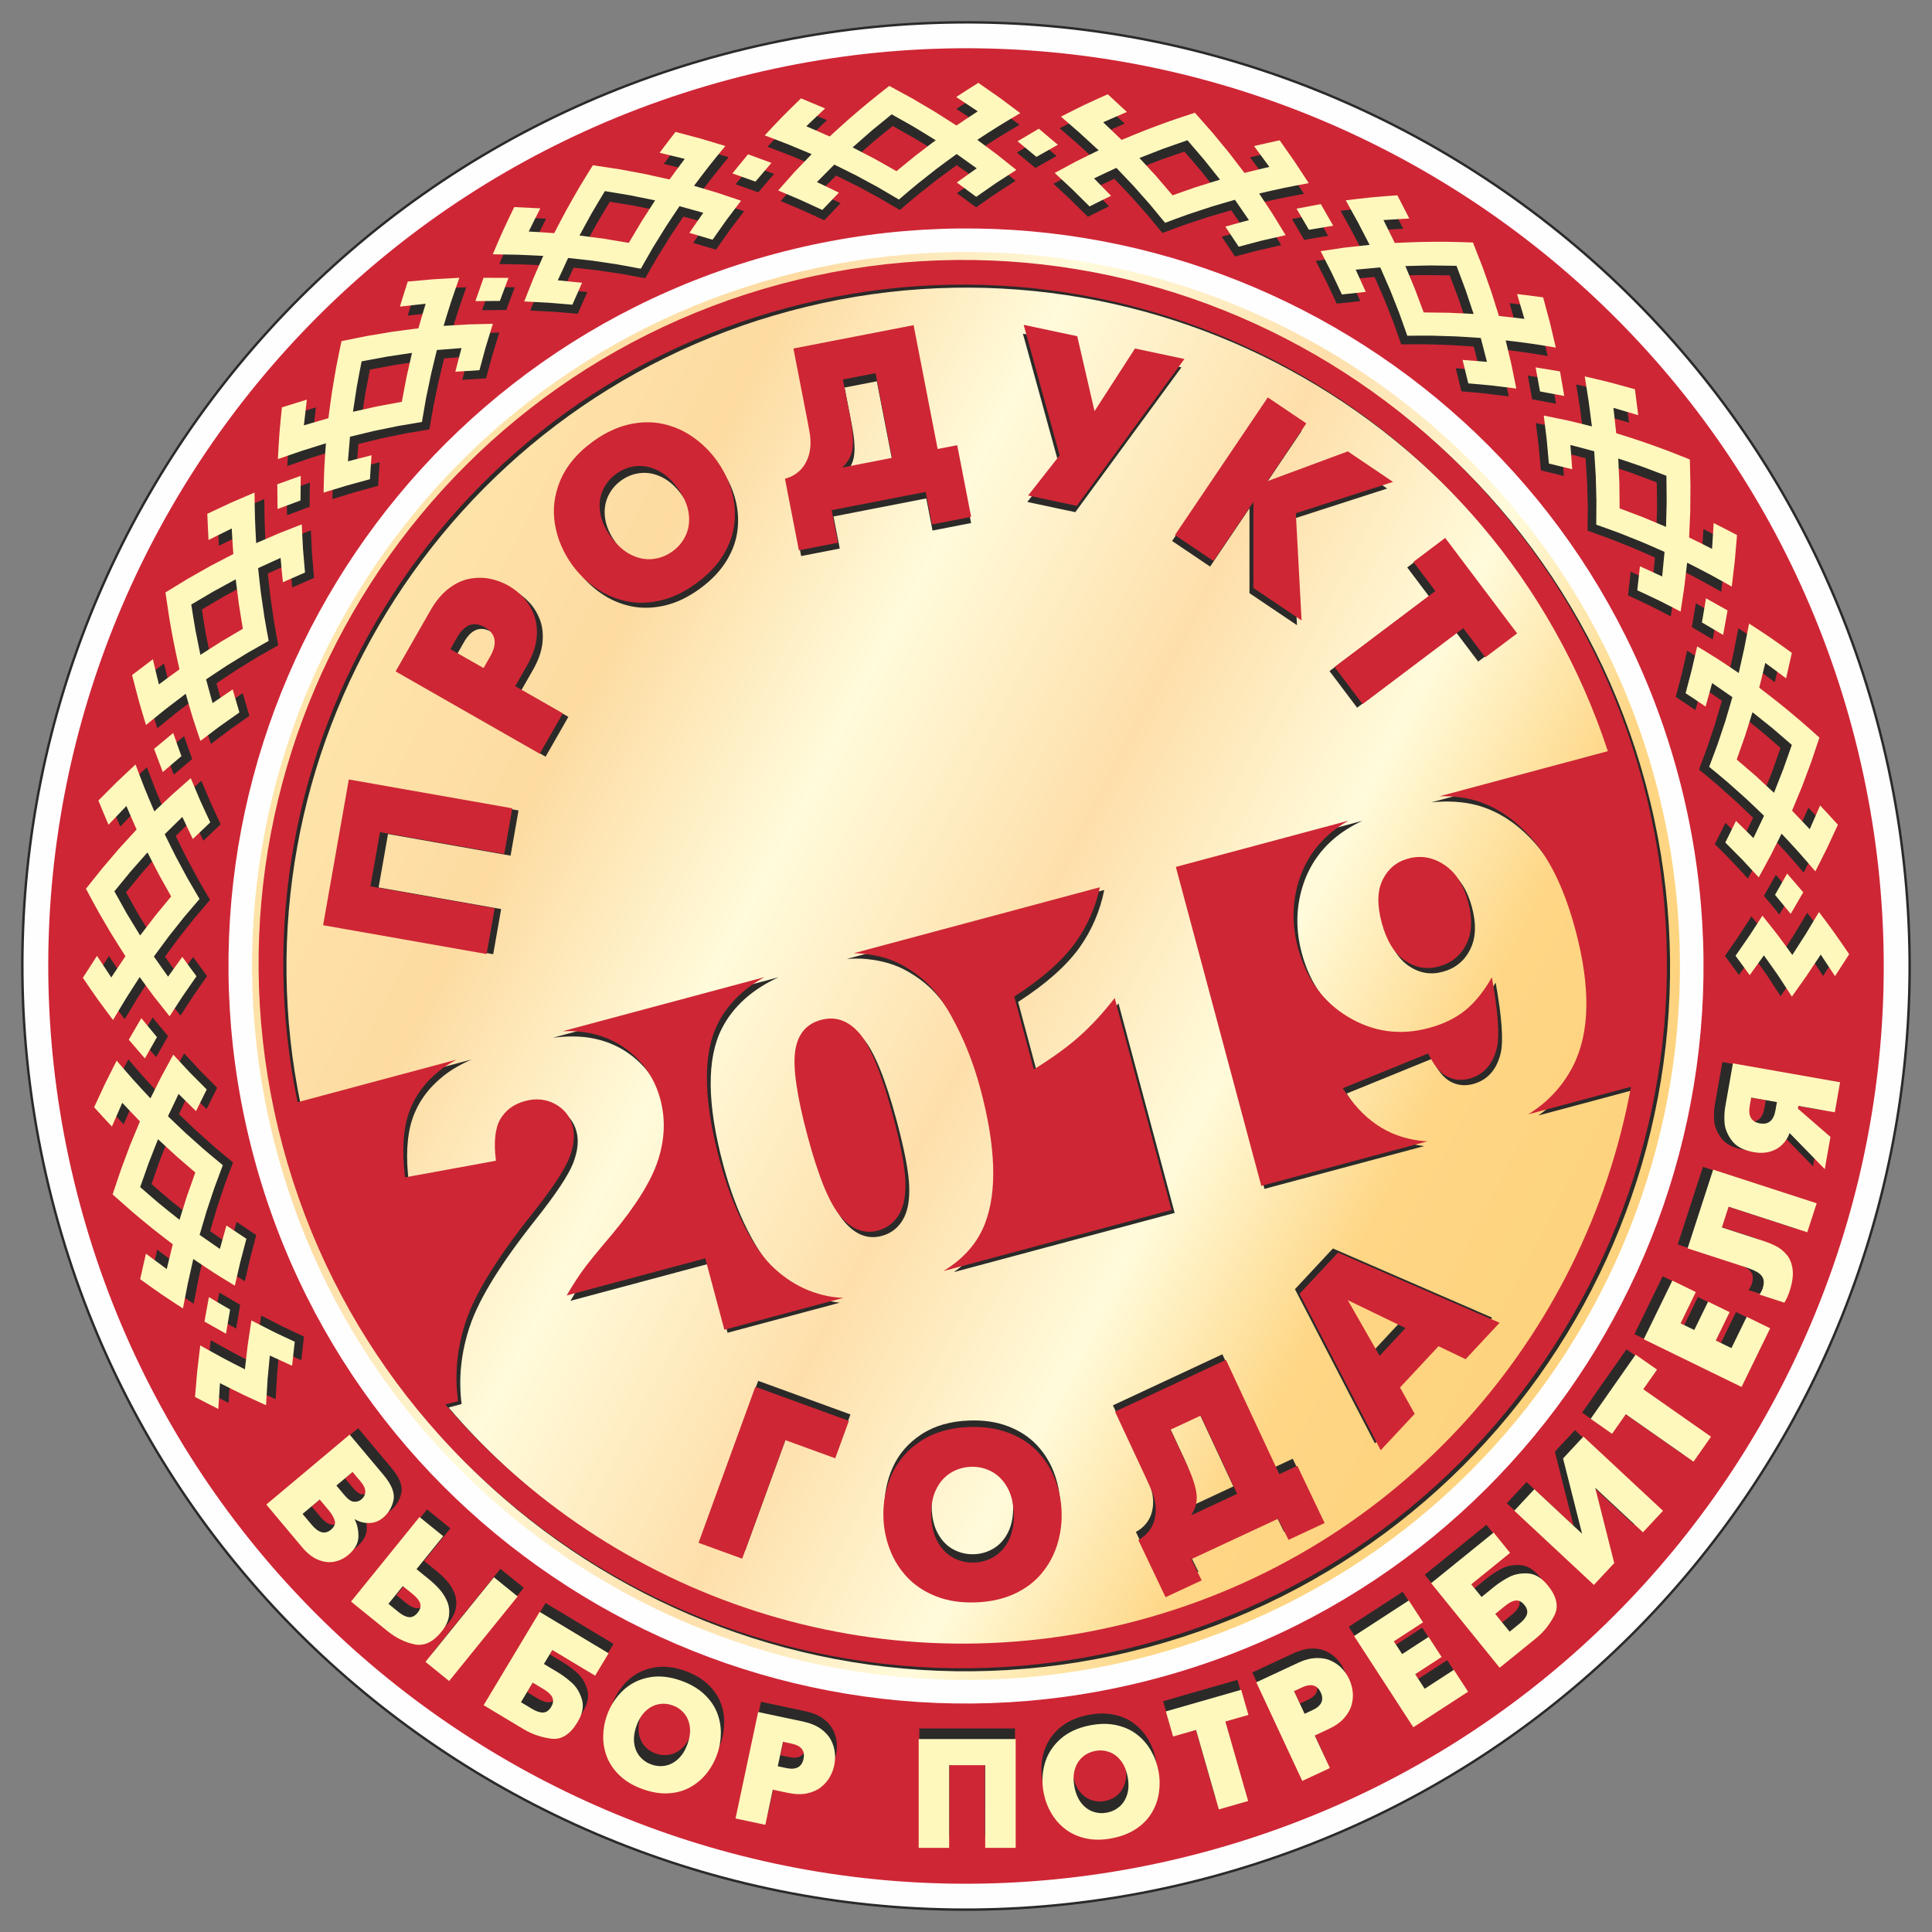
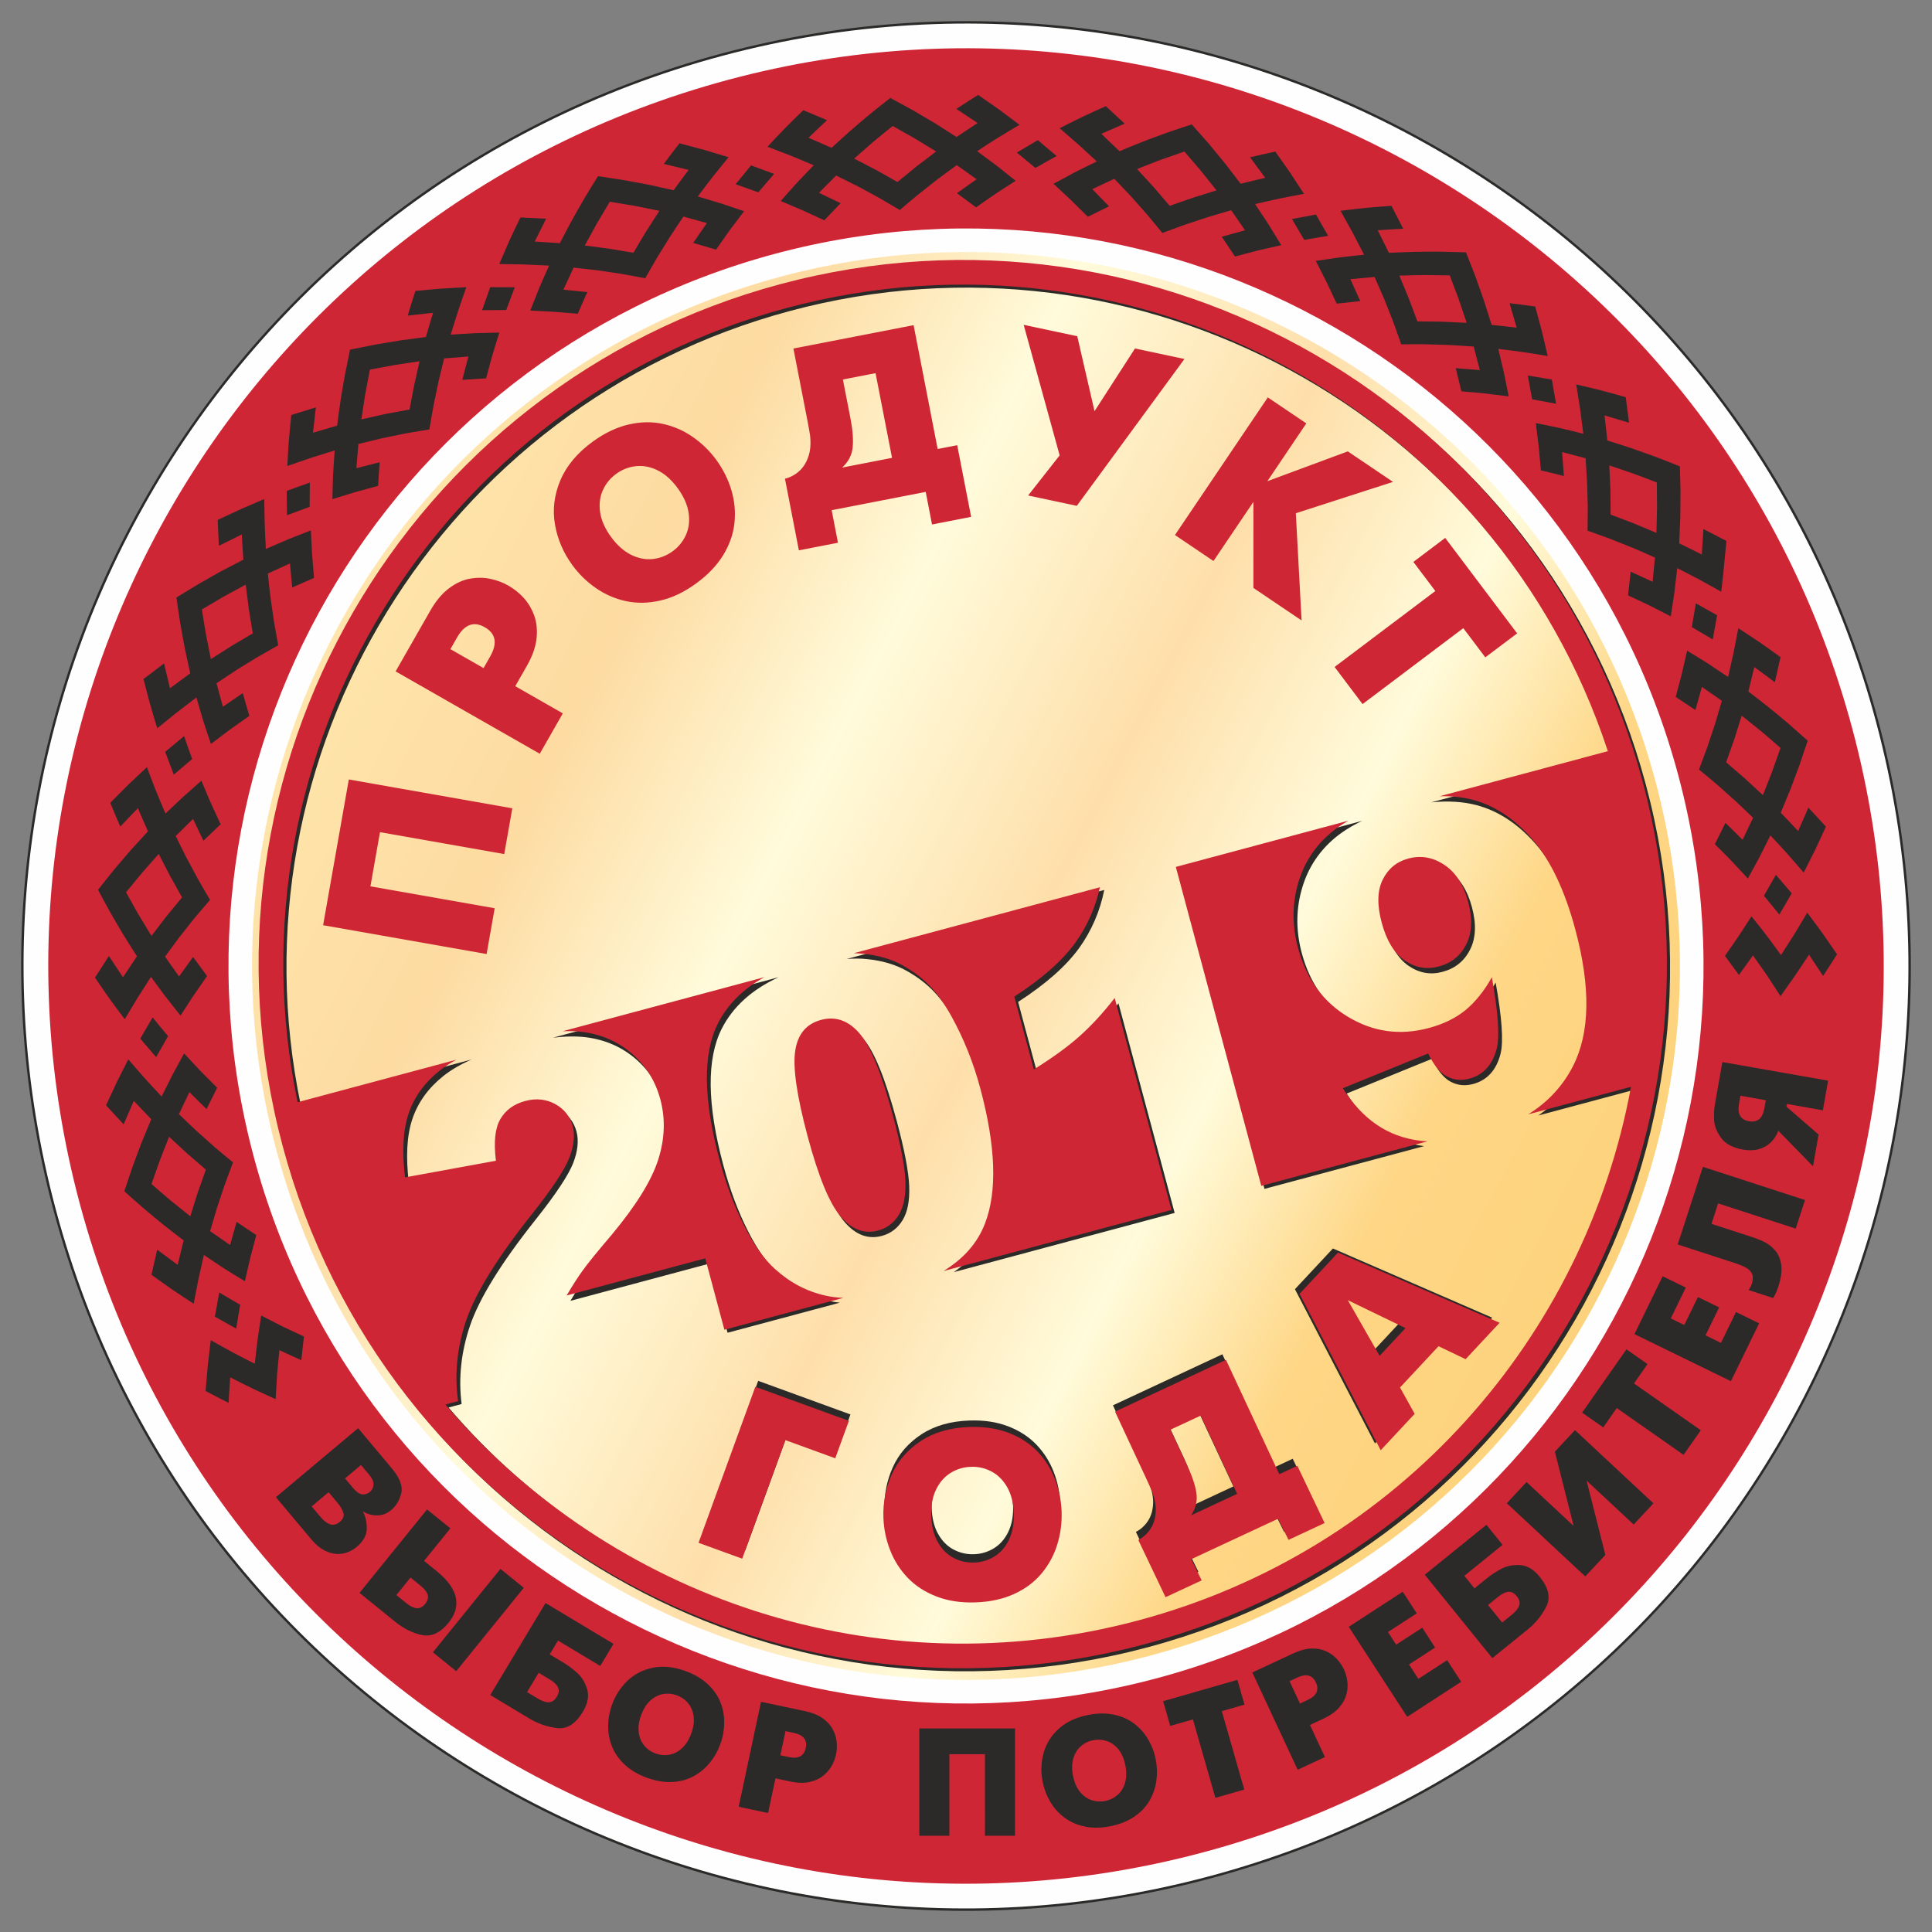
<svg xmlns="http://www.w3.org/2000/svg" width="82" height="82" viewBox="0 0 82 82" fill="none">
  <rect x="0" y="0" width="82" height="82" fill="#808080" stroke="none" />
  <path fill-rule="evenodd" clip-rule="evenodd" d="M51.35 79.628C30.02 85.343 8.087 72.681 2.372 51.35C-3.343 30.02 9.319 8.087 30.65 2.372C51.98 -3.343 73.913 9.319 79.628 30.65C85.343 51.98 72.68 73.913 51.35 79.628Z" stroke="#2B2A29" stroke-width="0.205" stroke-miterlimit="22.926" stroke-linecap="round" stroke-linejoin="round" />
  <path fill-rule="evenodd" clip-rule="evenodd" d="M51.35 79.628C30.02 85.343 8.087 72.68 2.372 51.35C-3.343 30.02 9.319 8.087 30.65 2.372C51.98 -3.343 73.913 9.319 79.628 30.65C85.343 51.98 72.68 73.913 51.35 79.628Z" fill="#FEFEFE" />
  <path fill-rule="evenodd" clip-rule="evenodd" d="M33.159 11.736C49.318 7.406 65.934 16.999 70.263 33.158C74.593 49.317 65 65.933 48.841 70.263C32.682 74.592 16.067 64.999 11.737 48.84C7.407 32.681 17 16.066 33.159 11.736Z" fill="url(#paint0_linear)" />
  <path fill-rule="evenodd" clip-rule="evenodd" d="M30.921 3.384C51.692 -2.182 73.05 10.149 78.616 30.921C84.182 51.692 71.851 73.05 51.079 78.616C30.308 84.181 8.95 71.85 3.384 51.079C-2.181 30.308 10.15 8.95 30.921 3.384ZM32.9 10.77C49.593 6.297 66.757 16.207 71.23 32.9C75.703 49.593 65.793 66.757 49.1 71.23C32.408 75.702 15.243 65.793 10.771 49.1C6.298 32.407 16.208 15.243 32.9 10.77Z" fill="#CE2635" />
-   <path d="M56.429 28.483L60.647 25.305L59.728 24.085L61.06 23.081L64.071 27.077L62.739 28.081L61.818 26.859L57.6 30.037L56.429 28.483ZM49.748 22.96L53.634 17.199L55.247 18.287L53.615 20.707L56.983 19.459L58.876 20.735L54.807 22.048L55.048 26.535L53.031 25.175L53.032 21.571L51.361 24.048L49.748 22.96ZM43.602 21.305L44.921 19.625L43.415 14.161L45.658 14.638L46.38 17.775L48.075 15.152L50.144 15.591L45.639 21.738L43.602 21.305ZM35.847 16.449L36.161 18.067C36.257 18.559 36.289 18.965 36.256 19.29C36.224 19.613 36.077 19.897 35.817 20.136L37.904 19.73L37.215 16.183L35.847 16.449ZM33.776 15.152L38.806 14.175L39.814 19.359L40.633 19.2L41.216 22.2L39.579 22.518L39.314 21.155L35.377 21.921L35.642 23.283L34.004 23.601L33.421 20.602C33.639 20.549 33.835 20.447 34.009 20.294C34.183 20.14 34.313 19.936 34.4 19.68C34.489 19.423 34.513 19.124 34.471 18.779C34.45 18.635 34.411 18.419 34.356 18.134L33.776 15.152ZM28.716 23.643C28.967 23.461 29.154 23.231 29.278 22.952C29.402 22.676 29.438 22.367 29.388 22.031C29.338 21.694 29.187 21.352 28.934 21.004C28.683 20.658 28.405 20.408 28.101 20.257C27.797 20.105 27.494 20.046 27.189 20.077C26.887 20.108 26.609 20.216 26.359 20.398C26.107 20.581 25.919 20.811 25.796 21.089C25.672 21.369 25.635 21.676 25.685 22.012C25.735 22.348 25.887 22.69 26.138 23.035C26.391 23.383 26.67 23.632 26.975 23.785C27.279 23.936 27.583 23.997 27.885 23.965C28.188 23.932 28.465 23.825 28.716 23.643ZM29.697 24.992C29.2 25.353 28.703 25.589 28.201 25.703C27.699 25.817 27.222 25.825 26.767 25.728C26.313 25.63 25.893 25.448 25.509 25.181C25.124 24.917 24.793 24.593 24.517 24.213C24.139 23.694 23.898 23.125 23.793 22.51C23.688 21.892 23.763 21.282 24.019 20.673C24.274 20.064 24.727 19.522 25.378 19.049C25.874 18.689 26.372 18.451 26.874 18.334C27.377 18.218 27.855 18.209 28.306 18.306C28.757 18.404 29.175 18.585 29.559 18.852C29.946 19.119 30.277 19.443 30.555 19.826C30.836 20.212 31.044 20.631 31.178 21.077C31.312 21.523 31.356 21.978 31.309 22.44C31.263 22.903 31.108 23.353 30.841 23.792C30.575 24.231 30.195 24.63 29.697 24.992ZM19.416 27.738L20.804 28.53L21.08 28.048C21.396 27.494 21.32 27.086 20.854 26.819C20.395 26.557 20.008 26.702 19.692 27.255L19.416 27.738ZM23.157 32.116L17.123 28.669L18.575 26.127C18.809 25.719 19.068 25.408 19.358 25.191C19.646 24.973 19.94 24.839 20.239 24.787C20.537 24.735 20.822 24.737 21.093 24.795C21.365 24.853 21.616 24.947 21.848 25.079C22.079 25.211 22.29 25.379 22.479 25.585C22.669 25.79 22.816 26.036 22.922 26.321C23.028 26.609 23.061 26.931 23.023 27.291C22.984 27.649 22.85 28.032 22.618 28.437L22.131 29.289L24.123 30.426L23.157 32.116ZM20.933 40.5L14.089 39.293L15.165 33.193L22.008 34.399L21.67 36.316L16.469 35.398L16.069 37.667L21.27 38.584L20.933 40.5Z" fill="#2B2A29" />
  <path d="M29.802 65.137L32.179 58.607L36.095 60.033L35.525 61.6L33.437 60.84L31.63 65.803L29.802 65.137ZM41.4 67.632C40.786 67.654 40.242 67.572 39.762 67.385C39.282 67.2 38.883 66.939 38.56 66.604C38.238 66.269 37.991 65.884 37.822 65.448C37.651 65.013 37.558 64.56 37.541 64.09C37.519 63.449 37.637 62.842 37.894 62.273C38.152 61.703 38.556 61.239 39.108 60.877C39.66 60.515 40.338 60.319 41.144 60.291C41.755 60.269 42.301 60.351 42.783 60.535C43.265 60.72 43.666 60.979 43.986 61.312C44.305 61.645 44.55 62.029 44.72 62.465C44.89 62.903 44.984 63.357 45.001 63.83C45.017 64.307 44.956 64.77 44.817 65.215C44.679 65.66 44.461 66.062 44.164 66.418C43.867 66.776 43.486 67.063 43.02 67.278C42.554 67.493 42.015 67.611 41.4 67.632ZM41.342 65.966C41.651 65.955 41.934 65.869 42.194 65.707C42.451 65.548 42.654 65.312 42.8 65.006C42.947 64.698 43.013 64.329 42.998 63.9C42.983 63.473 42.893 63.11 42.725 62.815C42.558 62.519 42.34 62.3 42.07 62.156C41.801 62.013 41.511 61.947 41.202 61.957C40.891 61.968 40.606 62.054 40.348 62.216C40.089 62.379 39.887 62.613 39.74 62.919C39.594 63.225 39.529 63.594 39.544 64.02C39.559 64.45 39.651 64.813 39.819 65.11C39.986 65.405 40.204 65.626 40.472 65.767C40.742 65.91 41.031 65.977 41.342 65.966ZM47.237 59.646L51.881 57.48L54.113 62.267L54.868 61.914L56.011 64.311L54.499 65.016L54.062 64.131L50.427 65.826L50.864 66.711L49.352 67.416L48.211 65.019C48.409 64.916 48.574 64.769 48.706 64.578C48.838 64.387 48.915 64.157 48.937 63.888C48.961 63.618 48.912 63.321 48.788 62.997C48.733 62.862 48.643 62.661 48.521 62.399L47.237 59.646ZM49.559 60.403L50.256 61.897C50.468 62.351 50.597 62.738 50.644 63.061C50.691 63.382 50.617 63.692 50.422 63.988L52.349 63.089L50.822 59.814L49.559 60.403ZM58.358 61.264L54.961 54.717L56.573 52.989L63.334 55.927L61.912 57.452L60.778 56.91L59.166 58.638L59.78 59.739L58.358 61.264ZM56.981 54.982L58.312 57.312L59.396 56.15L56.981 54.982Z" fill="#2B2A29" />
-   <path fill-rule="evenodd" clip-rule="evenodd" d="M9.306 54.858C9.604 55.036 9.9 55.211 10.194 55.381C10.136 55.715 10.079 56.053 10.023 56.391C9.726 56.226 9.424 56.056 9.121 55.884C9.182 55.541 9.244 55.198 9.306 54.858ZM5.628 49.515C5.754 49.173 5.88 48.834 6.008 48.496C6.145 48.161 6.282 47.831 6.42 47.503C6.174 47.248 5.927 46.99 5.681 46.726C5.535 47.055 5.391 47.385 5.247 47.719C4.999 47.454 4.75 47.187 4.502 46.911C4.655 46.579 4.808 46.249 4.962 45.921C5.123 45.597 5.284 45.281 5.446 44.961C5.678 45.234 5.911 45.5 6.143 45.764C6.382 46.028 6.621 46.286 6.859 46.539C7.014 46.228 7.169 45.916 7.326 45.609C7.489 45.308 7.652 45.007 7.815 44.71C8.046 44.962 8.277 45.209 8.507 45.454C8.743 45.696 8.98 45.933 9.216 46.168C9.065 46.468 8.917 46.767 8.767 47.073C8.525 46.836 8.281 46.599 8.039 46.354C7.889 46.663 7.742 46.973 7.594 47.287C7.845 47.531 8.096 47.768 8.345 48.003C8.601 48.235 8.856 48.463 9.111 48.687C9.371 48.908 9.632 49.124 9.89 49.336C9.771 49.649 9.652 49.966 9.536 50.287C9.427 50.608 9.319 50.933 9.212 51.258C9.113 51.588 9.015 51.921 8.918 52.254C9.202 52.454 9.485 52.649 9.766 52.842C9.856 52.513 9.948 52.184 10.042 51.86C10.321 52.051 10.6 52.236 10.877 52.419C10.79 52.742 10.704 53.068 10.62 53.394C10.543 53.72 10.468 54.05 10.393 54.38C10.104 54.206 9.813 54.026 9.521 53.843C9.233 53.655 8.944 53.462 8.653 53.264C8.575 53.605 8.498 53.947 8.422 54.294C8.354 54.638 8.286 54.985 8.22 55.334C7.923 55.142 7.625 54.945 7.323 54.742C7.027 54.536 6.73 54.324 6.429 54.107C6.509 53.75 6.59 53.396 6.671 53.041C6.963 53.259 7.253 53.476 7.541 53.686C7.624 53.337 7.709 52.991 7.794 52.648C7.511 52.432 7.228 52.213 6.943 51.987C6.664 51.761 6.384 51.53 6.103 51.292C5.828 51.053 5.552 50.809 5.276 50.56C5.392 50.21 5.51 49.862 5.628 49.515ZM8.738 49.643C8.476 49.419 8.213 49.194 7.95 48.964C7.693 48.729 7.435 48.492 7.176 48.249C7.046 48.578 6.917 48.907 6.788 49.239C6.668 49.577 6.549 49.914 6.43 50.254C6.703 50.494 6.975 50.727 7.247 50.958C7.525 51.184 7.802 51.405 8.077 51.623C8.181 51.288 8.286 50.953 8.391 50.621C8.506 50.293 8.621 49.966 8.738 49.643ZM44.845 6.622C44.541 6.79 44.242 6.959 43.948 7.129C43.687 6.912 43.424 6.694 43.158 6.476C43.45 6.301 43.748 6.124 44.048 5.948C44.315 6.172 44.581 6.398 44.845 6.622ZM51.311 6.107C51.544 6.388 51.774 6.667 52.003 6.947C52.224 7.232 52.441 7.516 52.657 7.799C53.001 7.714 53.348 7.629 53.699 7.548C53.488 7.257 53.273 6.967 53.057 6.676C53.41 6.593 53.766 6.511 54.129 6.434C54.34 6.733 54.549 7.03 54.756 7.328C54.956 7.629 55.15 7.927 55.346 8.227C54.993 8.291 54.647 8.361 54.302 8.429C53.954 8.504 53.611 8.582 53.272 8.662C53.465 8.952 53.657 9.242 53.844 9.531C54.024 9.823 54.203 10.114 54.379 10.405C54.044 10.478 53.715 10.555 53.388 10.631C53.06 10.715 52.737 10.801 52.416 10.888C52.231 10.608 52.046 10.33 51.856 10.048C52.182 9.956 52.51 9.863 52.843 9.776C52.65 9.492 52.456 9.21 52.257 8.924C51.92 9.019 51.59 9.118 51.261 9.217C50.932 9.323 50.608 9.43 50.287 9.538C49.965 9.653 49.647 9.771 49.335 9.888C49.123 9.629 48.908 9.367 48.688 9.106C48.465 8.851 48.237 8.595 48.009 8.34C47.773 8.089 47.533 7.838 47.294 7.588C46.978 7.734 46.668 7.881 46.36 8.028C46.6 8.271 46.839 8.514 47.073 8.757C46.768 8.904 46.468 9.053 46.172 9.201C45.934 8.965 45.696 8.728 45.455 8.492C45.212 8.262 44.964 8.031 44.715 7.801C45.01 7.639 45.311 7.477 45.616 7.315C45.923 7.16 46.234 7.006 46.552 6.853C46.295 6.615 46.037 6.377 45.775 6.138C45.511 5.907 45.244 5.674 44.975 5.443C45.29 5.281 45.61 5.122 45.936 4.962C46.263 4.809 46.595 4.657 46.933 4.506C47.203 4.753 47.469 5 47.735 5.248C47.401 5.391 47.068 5.534 46.742 5.679C47.002 5.925 47.26 6.172 47.515 6.418C47.843 6.28 48.174 6.144 48.512 6.01C48.847 5.881 49.188 5.755 49.534 5.631C49.879 5.512 50.227 5.395 50.582 5.28C50.827 5.556 51.069 5.831 51.311 6.107ZM49.645 8.737C49.97 8.622 50.296 8.507 50.627 8.394C50.959 8.289 51.294 8.184 51.632 8.081C51.413 7.805 51.193 7.528 50.97 7.25C50.738 6.977 50.505 6.706 50.27 6.432C49.926 6.549 49.587 6.668 49.251 6.788C48.916 6.915 48.587 7.045 48.261 7.175C48.499 7.432 48.736 7.69 48.971 7.948C49.198 8.211 49.424 8.474 49.645 8.737ZM75.522 38.816C75.304 38.546 75.085 38.281 74.867 38.02C75.036 37.726 75.205 37.429 75.373 37.13C75.597 37.386 75.822 37.649 76.047 37.915C75.873 38.216 75.697 38.517 75.522 38.816ZM74.994 41.392C74.797 41.108 74.598 40.829 74.401 40.552C74.203 40.831 74.005 41.108 73.806 41.381C73.608 41.106 73.41 40.837 73.212 40.571C73.404 40.296 73.596 40.02 73.787 39.742C73.971 39.462 74.155 39.177 74.338 38.893C74.549 39.154 74.761 39.423 74.973 39.695C75.18 39.971 75.385 40.251 75.591 40.537C75.781 40.243 75.971 39.947 76.16 39.647C76.342 39.348 76.525 39.045 76.706 38.739C76.92 39.022 77.133 39.308 77.347 39.602C77.554 39.898 77.761 40.198 77.969 40.505C77.772 40.813 77.575 41.119 77.377 41.424C77.178 41.119 76.98 40.816 76.78 40.52C76.583 40.82 76.385 41.116 76.187 41.41L75.573 42.278L75.571 42.276L75.57 42.278L74.994 41.392ZM13.151 20.481C13.145 20.828 13.142 21.171 13.142 21.511C12.823 21.628 12.503 21.747 12.181 21.868C12.175 21.528 12.172 21.182 12.17 20.834C12.497 20.715 12.825 20.597 13.151 20.481ZM15.938 14.624C16.298 14.562 16.655 14.502 17.012 14.444C17.37 14.395 17.724 14.349 18.077 14.304C18.175 13.964 18.275 13.62 18.381 13.275C18.022 13.313 17.665 13.354 17.304 13.395C17.409 13.048 17.516 12.699 17.631 12.347C17.995 12.313 18.357 12.28 18.718 12.25C19.079 12.227 19.434 12.208 19.792 12.189C19.671 12.527 19.558 12.861 19.445 13.195C19.335 13.533 19.231 13.869 19.131 14.203C19.479 14.18 19.826 14.159 20.17 14.141C20.513 14.132 20.854 14.123 21.194 14.116C21.09 14.442 20.992 14.765 20.895 15.086C20.804 15.412 20.717 15.736 20.631 16.057C20.297 16.077 19.963 16.098 19.623 16.122C19.708 15.793 19.791 15.463 19.881 15.131C19.539 15.156 19.198 15.183 18.851 15.212C18.765 15.552 18.686 15.887 18.607 16.221C18.534 16.559 18.464 16.894 18.398 17.226C18.336 17.562 18.279 17.896 18.225 18.225C17.894 18.279 17.56 18.334 17.224 18.394C16.891 18.46 16.556 18.53 16.221 18.599C15.886 18.679 15.549 18.76 15.212 18.843C15.181 19.189 15.153 19.531 15.126 19.871C15.457 19.785 15.787 19.7 16.115 19.619C16.089 19.957 16.068 20.29 16.049 20.621C15.725 20.708 15.4 20.797 15.076 20.887C14.755 20.983 14.431 21.083 14.108 21.183C14.114 20.846 14.125 20.504 14.137 20.16C14.156 19.816 14.179 19.47 14.205 19.118C13.871 19.221 13.535 19.326 13.197 19.433C12.866 19.546 12.53 19.661 12.195 19.778C12.213 19.424 12.234 19.068 12.259 18.705C12.29 18.346 12.325 17.983 12.363 17.614C12.711 17.504 13.059 17.397 13.406 17.29C13.363 17.652 13.321 18.012 13.284 18.366C13.627 18.264 13.969 18.164 14.309 18.066C14.354 17.713 14.402 17.358 14.455 16.999C14.511 16.644 14.572 16.286 14.637 15.924C14.707 15.566 14.78 15.206 14.857 14.841C15.219 14.767 15.578 14.695 15.938 14.624ZM17.383 17.381C17.446 17.042 17.509 16.702 17.577 16.359C17.652 16.02 17.729 15.677 17.809 15.332C17.46 15.383 17.11 15.436 16.758 15.491C16.405 15.555 16.054 15.62 15.7 15.688C15.629 16.044 15.562 16.397 15.498 16.748C15.441 17.101 15.389 17.451 15.338 17.799C15.68 17.721 16.022 17.645 16.362 17.57C16.704 17.505 17.045 17.441 17.383 17.381ZM66.042 17.136C65.701 17.07 65.364 17.007 65.029 16.948C64.969 16.614 64.907 16.277 64.844 15.94C65.18 15.993 65.522 16.05 65.865 16.108C65.926 16.451 65.984 16.795 66.042 17.136ZM71.326 20.898C71.324 21.263 71.322 21.625 71.317 21.986C71.303 22.347 71.287 22.704 71.27 23.06C71.588 23.215 71.909 23.373 72.23 23.537C72.255 23.178 72.277 22.818 72.299 22.456C72.622 22.62 72.948 22.786 73.275 22.96C73.245 23.325 73.214 23.686 73.181 24.048C73.141 24.407 73.098 24.76 73.055 25.116C72.743 24.938 72.433 24.768 72.125 24.599C71.811 24.433 71.498 24.272 71.187 24.116C71.148 24.461 71.109 24.808 71.066 25.149C71.017 25.488 70.966 25.826 70.914 26.162C70.611 26.003 70.31 25.851 70.01 25.699C69.705 25.552 69.401 25.41 69.099 25.271C69.138 24.937 69.175 24.605 69.211 24.267C69.52 24.407 69.83 24.546 70.142 24.693C70.177 24.352 70.209 24.01 70.241 23.664C69.922 23.52 69.605 23.384 69.29 23.248C68.97 23.118 68.652 22.991 68.337 22.868C68.016 22.749 67.697 22.635 67.382 22.524C67.387 22.19 67.39 21.851 67.39 21.509C67.383 21.17 67.372 20.828 67.362 20.486C67.342 20.142 67.32 19.796 67.297 19.45C66.962 19.359 66.63 19.273 66.3 19.187C66.327 19.527 66.353 19.867 66.376 20.204C66.048 20.12 65.724 20.041 65.401 19.965C65.371 19.631 65.341 19.296 65.308 18.961C65.269 18.628 65.227 18.292 65.185 17.956C65.515 18.021 65.85 18.091 66.187 18.163C66.522 18.241 66.86 18.324 67.201 18.41C67.157 18.063 67.113 17.715 67.066 17.363C67.013 17.017 66.957 16.667 66.9 16.317C67.245 16.395 67.593 16.478 67.945 16.566C68.294 16.658 68.646 16.756 69.002 16.857C69.05 17.22 69.095 17.581 69.14 17.941C68.791 17.836 68.444 17.732 68.102 17.633C68.143 17.989 68.182 18.343 68.219 18.695C68.558 18.802 68.9 18.91 69.245 19.025C69.584 19.142 69.926 19.264 70.272 19.391C70.612 19.521 70.954 19.656 71.3 19.796C71.31 20.165 71.319 20.531 71.326 20.898ZM68.36 21.841C68.683 21.963 69.007 22.084 69.332 22.21C69.654 22.343 69.978 22.478 70.304 22.617C70.314 22.264 70.323 21.911 70.33 21.555C70.328 21.196 70.325 20.839 70.32 20.478C69.981 20.346 69.645 20.22 69.311 20.096C68.973 19.978 68.637 19.866 68.304 19.755C68.32 20.105 68.337 20.456 68.351 20.804C68.356 21.151 68.359 21.498 68.36 21.841ZM21.848 12.193C21.724 12.517 21.604 12.839 21.487 13.158C21.148 13.159 20.806 13.162 20.462 13.165C20.573 12.844 20.688 12.517 20.805 12.189C21.153 12.189 21.502 12.191 21.848 12.193ZM26.471 7.643C26.83 7.708 27.186 7.773 27.541 7.841C27.894 7.917 28.242 7.995 28.59 8.074C28.798 7.787 29.009 7.499 29.227 7.211C28.877 7.124 28.527 7.04 28.174 6.956C28.391 6.665 28.611 6.374 28.839 6.082C29.193 6.175 29.544 6.268 29.895 6.363C30.242 6.465 30.581 6.569 30.924 6.673C30.696 6.949 30.474 7.225 30.255 7.499C30.036 7.78 29.823 8.06 29.615 8.339C29.949 8.437 30.283 8.536 30.612 8.637C30.937 8.745 31.262 8.853 31.583 8.963C31.374 9.234 31.172 9.504 30.97 9.773C30.773 10.048 30.58 10.322 30.39 10.595C30.069 10.499 29.748 10.405 29.421 10.311C29.613 10.031 29.803 9.749 30.002 9.468C29.672 9.375 29.342 9.283 29.006 9.192C28.809 9.481 28.62 9.77 28.432 10.056C28.247 10.349 28.067 10.64 27.892 10.929C27.718 11.224 27.551 11.518 27.387 11.809C27.059 11.746 26.726 11.685 26.389 11.626C26.054 11.574 25.715 11.524 25.377 11.475C25.035 11.435 24.689 11.397 24.345 11.359C24.197 11.673 24.054 11.986 23.913 12.296C24.253 12.328 24.592 12.361 24.928 12.397C24.788 12.706 24.654 13.012 24.523 13.316C24.189 13.287 23.854 13.259 23.518 13.233C23.183 13.213 22.845 13.197 22.507 13.18C22.628 12.866 22.755 12.548 22.884 12.229C23.02 11.912 23.16 11.595 23.305 11.273C22.955 11.256 22.604 11.239 22.249 11.225C21.899 11.217 21.545 11.21 21.19 11.206C21.328 10.88 21.47 10.552 21.617 10.22C21.769 9.892 21.926 9.563 22.088 9.23C22.453 9.246 22.816 9.264 23.179 9.283C23.015 9.608 22.852 9.931 22.695 10.252C23.053 10.273 23.409 10.296 23.762 10.321C23.925 10.004 24.091 9.687 24.264 9.367C24.438 9.053 24.618 8.738 24.803 8.42C24.991 8.107 25.183 7.793 25.381 7.477C25.746 7.532 26.108 7.587 26.471 7.643ZM26.885 10.728C27.06 10.431 27.235 10.133 27.417 9.834C27.603 9.54 27.793 9.245 27.986 8.948C27.64 8.877 27.294 8.807 26.944 8.738C26.591 8.678 26.238 8.619 25.882 8.561C25.694 8.871 25.511 9.18 25.331 9.488C25.156 9.801 24.987 10.112 24.82 10.421C25.168 10.465 25.516 10.51 25.861 10.556C26.204 10.612 26.546 10.669 26.885 10.728ZM32.855 7.38C32.628 7.642 32.405 7.903 32.186 8.163C31.866 8.048 31.544 7.934 31.221 7.82C31.435 7.555 31.654 7.288 31.877 7.02C32.204 7.139 32.531 7.26 32.855 7.38ZM38.755 4.685C39.071 4.869 39.383 5.052 39.693 5.237C39.999 5.43 40.3 5.622 40.599 5.815C40.893 5.617 41.191 5.418 41.493 5.222C41.194 5.02 40.894 4.822 40.591 4.622C40.894 4.423 41.201 4.225 41.515 4.029C41.816 4.237 42.114 4.444 42.411 4.654C42.702 4.868 42.986 5.082 43.272 5.297C42.963 5.478 42.661 5.661 42.36 5.844C42.059 6.033 41.763 6.224 41.472 6.415C41.752 6.621 42.032 6.828 42.307 7.035C42.576 7.248 42.843 7.461 43.108 7.674C42.819 7.857 42.536 8.042 42.255 8.226C41.975 8.416 41.701 8.608 41.429 8.8C41.16 8.6 40.89 8.401 40.615 8.201C40.891 8.004 41.166 7.805 41.45 7.608C41.172 7.408 40.892 7.209 40.608 7.008C40.324 7.213 40.047 7.419 39.772 7.624C39.499 7.836 39.231 8.047 38.967 8.259C38.703 8.477 38.445 8.696 38.192 8.914C37.904 8.742 37.612 8.57 37.316 8.4C37.019 8.237 36.718 8.074 36.417 7.912C36.109 7.758 35.798 7.603 35.487 7.45C35.24 7.695 34.999 7.939 34.76 8.183C35.069 8.329 35.376 8.476 35.679 8.625C35.443 8.867 35.212 9.109 34.984 9.35C34.681 9.209 34.375 9.068 34.069 8.928C33.761 8.795 33.449 8.664 33.137 8.533C33.358 8.279 33.586 8.024 33.817 7.768C34.053 7.517 34.293 7.266 34.539 7.014C34.216 6.878 33.892 6.742 33.564 6.607C33.237 6.48 32.907 6.353 32.575 6.228C32.816 5.968 33.061 5.709 33.313 5.447C33.568 5.191 33.828 4.935 34.094 4.677C34.432 4.817 34.767 4.958 35.102 5.1C34.836 5.349 34.572 5.598 34.316 5.846C34.645 5.987 34.971 6.131 35.294 6.275C35.556 6.034 35.82 5.792 36.092 5.551C36.363 5.315 36.64 5.08 36.923 4.845C37.206 4.615 37.494 4.386 37.788 4.157C38.112 4.333 38.434 4.508 38.755 4.685ZM38.089 7.726C38.356 7.507 38.622 7.287 38.895 7.068C39.171 6.856 39.45 6.643 39.733 6.43C39.432 6.245 39.13 6.061 38.826 5.876C38.514 5.699 38.203 5.523 37.889 5.347C37.605 5.574 37.328 5.801 37.053 6.029C36.782 6.263 36.517 6.498 36.254 6.731C36.566 6.892 36.877 7.053 37.186 7.215C37.489 7.384 37.792 7.554 38.089 7.726ZM56.37 10.01C56.028 10.065 55.689 10.121 55.354 10.18C55.184 9.886 55.01 9.592 54.836 9.296C55.17 9.231 55.51 9.167 55.853 9.105C56.026 9.406 56.199 9.71 56.37 10.01ZM62.623 11.738C62.745 12.082 62.867 12.422 62.986 12.764C63.096 13.108 63.203 13.448 63.309 13.789C63.661 13.826 64.017 13.865 64.374 13.909C64.275 13.562 64.173 13.217 64.069 12.869C64.429 12.912 64.792 12.957 65.159 13.009C65.255 13.362 65.35 13.713 65.443 14.064C65.528 14.415 65.608 14.761 65.689 15.11C65.336 15.05 64.987 14.996 64.639 14.943C64.286 14.894 63.938 14.85 63.592 14.809C63.674 15.147 63.755 15.486 63.832 15.821C63.901 16.157 63.969 16.492 64.035 16.825C63.696 16.78 63.361 16.74 63.027 16.7C62.691 16.666 62.357 16.637 62.026 16.609C61.948 16.282 61.869 15.957 61.787 15.627C62.125 15.653 62.464 15.678 62.808 15.709C62.723 15.377 62.637 15.045 62.548 14.709C62.199 14.683 61.855 14.663 61.513 14.643C61.167 14.63 60.825 14.619 60.487 14.612C60.145 14.609 59.806 14.611 59.473 14.615C59.363 14.299 59.25 13.98 59.133 13.659C59.01 13.343 58.883 13.025 58.757 12.707C58.62 12.39 58.481 12.072 58.341 11.755C57.995 11.784 57.653 11.817 57.314 11.849C57.456 12.16 57.597 12.47 57.734 12.779C57.397 12.813 57.065 12.85 56.735 12.888C56.593 12.584 56.45 12.28 56.305 11.976C56.154 11.676 56 11.375 55.846 11.074C56.178 11.022 56.516 10.973 56.858 10.925C57.2 10.884 57.545 10.847 57.895 10.812C57.736 10.5 57.575 10.188 57.41 9.873C57.241 9.566 57.07 9.256 56.896 8.947C57.248 8.903 57.602 8.862 57.964 8.824C58.323 8.791 58.687 8.762 59.057 8.736C59.226 9.06 59.391 9.384 59.557 9.708C59.193 9.728 58.831 9.748 58.475 9.773C58.636 10.093 58.794 10.413 58.949 10.731C59.305 10.714 59.663 10.7 60.026 10.69C60.385 10.683 60.748 10.681 61.116 10.682C61.481 10.689 61.848 10.698 62.221 10.711C62.356 11.055 62.49 11.396 62.623 11.738ZM60.158 13.639C60.503 13.643 60.848 13.646 61.198 13.653C61.545 13.668 61.896 13.684 62.25 13.703C62.139 13.368 62.026 13.033 61.911 12.695C61.786 12.36 61.661 12.025 61.533 11.688C61.17 11.68 60.811 11.676 60.454 11.674C60.096 11.678 59.742 11.688 59.392 11.698C59.527 12.021 59.662 12.345 59.794 12.667C59.918 12.992 60.04 13.316 60.158 13.639ZM7.813 31.243C7.926 31.571 8.04 31.895 8.157 32.214C7.897 32.433 7.637 32.655 7.376 32.878C7.254 32.561 7.133 32.237 7.011 31.91C7.278 31.686 7.547 31.464 7.813 31.243ZM8.429 24.786C8.746 24.605 9.061 24.426 9.376 24.25C9.696 24.081 10.012 23.917 10.329 23.754C10.305 23.401 10.281 23.043 10.263 22.684C9.939 22.842 9.617 23.002 9.292 23.165C9.272 22.803 9.253 22.438 9.24 22.068C9.571 21.911 9.9 21.757 10.23 21.605C10.561 21.46 10.887 21.321 11.217 21.18C11.219 21.539 11.227 21.892 11.235 22.244C11.248 22.599 11.265 22.95 11.285 23.298C11.604 23.159 11.924 23.019 12.24 22.886C12.559 22.759 12.877 22.634 13.194 22.511C13.208 22.853 13.226 23.19 13.245 23.526C13.27 23.863 13.299 24.197 13.329 24.528C13.021 24.661 12.715 24.795 12.404 24.933C12.371 24.596 12.336 24.257 12.308 23.914C11.995 24.055 11.683 24.197 11.367 24.343C11.402 24.691 11.443 25.034 11.483 25.374C11.53 25.717 11.579 26.055 11.63 26.39C11.687 26.727 11.748 27.06 11.809 27.388C11.517 27.551 11.222 27.718 10.926 27.889C10.637 28.065 10.346 28.245 10.054 28.425C9.767 28.614 9.478 28.806 9.189 28.999C9.278 29.335 9.37 29.666 9.46 29.994C9.741 29.8 10.023 29.608 10.303 29.419C10.395 29.745 10.489 30.066 10.584 30.384C10.309 30.577 10.034 30.77 9.76 30.966C9.492 31.166 9.222 31.371 8.952 31.575C8.843 31.257 8.736 30.932 8.63 30.604C8.53 30.275 8.433 29.941 8.337 29.602C8.058 29.813 7.779 30.026 7.498 30.243C7.225 30.462 6.949 30.685 6.675 30.91C6.57 30.571 6.468 30.229 6.368 29.88C6.273 29.532 6.182 29.178 6.092 28.819C6.382 28.596 6.672 28.377 6.962 28.158C7.045 28.512 7.128 28.865 7.214 29.211C7.501 28.997 7.789 28.786 8.075 28.578C7.997 28.231 7.92 27.881 7.847 27.525C7.779 27.173 7.714 26.815 7.651 26.453C7.594 26.093 7.54 25.729 7.488 25.36C7.802 25.167 8.115 24.976 8.429 24.786ZM10.729 26.883C10.673 26.543 10.616 26.202 10.562 25.856C10.517 25.512 10.472 25.163 10.429 24.812C10.118 24.979 9.808 25.148 9.496 25.32C9.186 25.501 8.878 25.683 8.569 25.867C8.624 26.227 8.682 26.58 8.742 26.932C8.809 27.284 8.88 27.631 8.95 27.975C9.245 27.785 9.541 27.596 9.835 27.41C10.134 27.232 10.432 27.055 10.729 26.883ZM6.478 43.182C6.696 43.452 6.914 43.717 7.133 43.977C6.964 44.272 6.795 44.569 6.627 44.868C6.404 44.611 6.178 44.349 5.953 44.083C6.127 43.782 6.303 43.48 6.478 43.182ZM4.848 36.903C5.084 36.625 5.319 36.35 5.555 36.076C5.798 35.808 6.039 35.545 6.281 35.284C6.137 34.961 5.993 34.633 5.852 34.301C5.602 34.56 5.354 34.821 5.105 35.085C4.962 34.752 4.82 34.415 4.681 34.072C4.938 33.812 5.194 33.554 5.452 33.298C5.714 33.049 5.973 32.806 6.235 32.561C6.36 32.898 6.488 33.227 6.616 33.555C6.749 33.885 6.886 34.209 7.023 34.528C7.275 34.288 7.528 34.048 7.78 33.814C8.036 33.586 8.292 33.36 8.547 33.136C8.678 33.453 8.81 33.763 8.943 34.072C9.082 34.38 9.223 34.684 9.365 34.985C9.121 35.216 8.879 35.446 8.634 35.682C8.487 35.377 8.339 35.071 8.195 34.758C7.949 34.997 7.705 35.238 7.458 35.482C7.61 35.798 7.765 36.106 7.919 36.412C8.08 36.718 8.242 37.019 8.405 37.316C8.574 37.614 8.745 37.906 8.915 38.193C8.696 38.446 8.476 38.704 8.256 38.966C8.044 39.23 7.832 39.498 7.62 39.767C7.414 40.044 7.209 40.323 7.004 40.603C7.202 40.888 7.401 41.167 7.599 41.445C7.796 41.167 7.995 40.889 8.194 40.617C8.392 40.892 8.59 41.161 8.788 41.427C8.596 41.702 8.404 41.978 8.213 42.256C8.029 42.536 7.845 42.82 7.662 43.104C7.45 42.843 7.239 42.574 7.027 42.302C6.82 42.027 6.615 41.746 6.409 41.461C6.219 41.755 6.029 42.05 5.84 42.35C5.658 42.649 5.475 42.953 5.294 43.258C5.08 42.976 4.867 42.689 4.654 42.395C4.446 42.1 4.239 41.799 4.031 41.493C4.227 41.184 4.425 40.879 4.623 40.574C4.822 40.879 5.02 41.181 5.22 41.477C5.417 41.178 5.615 40.882 5.813 40.588C5.621 40.289 5.429 39.986 5.238 39.676C5.053 39.369 4.87 39.055 4.687 38.736C4.51 38.417 4.335 38.094 4.16 37.765C4.389 37.476 4.618 37.19 4.848 36.903ZM7.727 38.087C7.558 37.787 7.387 37.486 7.219 37.18C7.058 36.871 6.897 36.56 6.736 36.244C6.502 36.508 6.268 36.773 6.033 37.041C5.805 37.317 5.577 37.593 5.349 37.872C5.524 38.191 5.7 38.504 5.876 38.813C6.06 39.121 6.245 39.423 6.429 39.722C6.641 39.443 6.854 39.164 7.067 38.888C7.286 38.619 7.507 38.351 7.727 38.087ZM72.694 27.14C72.396 26.962 72.1 26.787 71.806 26.617C71.864 26.282 71.921 25.945 71.977 25.607C72.274 25.771 72.576 25.941 72.879 26.114C72.818 26.456 72.755 26.8 72.694 27.14ZM76.372 32.483C76.246 32.825 76.12 33.164 75.991 33.502C75.855 33.836 75.718 34.166 75.58 34.495C75.826 34.749 76.073 35.008 76.319 35.272C76.465 34.942 76.609 34.612 76.753 34.279C77.001 34.544 77.25 34.811 77.498 35.086C77.345 35.419 77.192 35.748 77.038 36.077C76.877 36.401 76.716 36.717 76.554 37.037C76.322 36.764 76.089 36.498 75.857 36.234C75.618 35.969 75.379 35.712 75.141 35.458C74.986 35.77 74.831 36.082 74.674 36.388C74.511 36.69 74.348 36.99 74.184 37.288C73.954 37.035 73.723 36.789 73.493 36.544C73.257 36.301 73.02 36.064 72.784 35.83C72.935 35.53 73.083 35.23 73.233 34.925C73.475 35.162 73.719 35.399 73.961 35.644C74.111 35.335 74.258 35.025 74.406 34.71C74.155 34.466 73.904 34.23 73.655 33.994C73.398 33.762 73.143 33.535 72.889 33.311C72.629 33.089 72.368 32.873 72.11 32.662C72.229 32.349 72.347 32.032 72.464 31.71C72.573 31.39 72.681 31.065 72.788 30.74C72.887 30.41 72.985 30.076 73.082 29.744C72.798 29.543 72.515 29.349 72.234 29.155C72.144 29.485 72.052 29.813 71.958 30.137C71.678 29.946 71.4 29.761 71.123 29.579C71.21 29.255 71.296 28.93 71.38 28.604C71.457 28.278 71.532 27.948 71.607 27.618C71.895 27.791 72.186 27.971 72.479 28.154C72.767 28.343 73.055 28.536 73.347 28.734C73.424 28.393 73.502 28.05 73.578 27.703C73.646 27.36 73.714 27.012 73.78 26.663C74.077 26.856 74.375 27.052 74.677 27.255C74.973 27.461 75.27 27.674 75.571 27.891C75.491 28.247 75.41 28.602 75.329 28.956C75.037 28.738 74.747 28.521 74.459 28.312C74.376 28.66 74.291 29.007 74.205 29.35C74.489 29.566 74.772 29.784 75.057 30.01C75.336 30.236 75.616 30.468 75.897 30.706C76.172 30.945 76.447 31.188 76.724 31.437C76.608 31.788 76.49 32.135 76.372 32.483ZM73.262 32.355C73.524 32.579 73.787 32.803 74.05 33.033C74.307 33.268 74.565 33.506 74.824 33.748C74.954 33.42 75.083 33.091 75.212 32.759C75.332 32.421 75.451 32.084 75.57 31.744C75.297 31.504 75.025 31.27 74.753 31.039C74.475 30.813 74.198 30.593 73.923 30.375C73.819 30.709 73.714 31.044 73.609 31.376C73.494 31.705 73.379 32.032 73.262 32.355ZM10.73 58.941L10.73 58.938C10.412 58.783 10.091 58.624 9.77 58.46C9.745 58.82 9.723 59.179 9.701 59.542C9.378 59.378 9.052 59.212 8.725 59.038C8.755 58.673 8.786 58.311 8.819 57.95C8.859 57.59 8.902 57.238 8.945 56.882C9.257 57.059 9.567 57.229 9.875 57.398C10.189 57.565 10.502 57.726 10.813 57.882C10.852 57.536 10.891 57.19 10.934 56.849C10.983 56.509 11.034 56.171 11.086 55.836C11.389 55.994 11.69 56.147 11.99 56.299C12.295 56.445 12.598 56.587 12.9 56.727C12.862 57.06 12.825 57.392 12.789 57.731C12.48 57.591 12.17 57.452 11.858 57.305C11.823 57.646 11.791 57.987 11.759 58.334L11.761 58.334L11.699 59.382L11.696 59.381L11.696 59.384L10.73 58.941Z" fill="#2B2A29" />
+   <path fill-rule="evenodd" clip-rule="evenodd" d="M9.306 54.858C9.604 55.036 9.9 55.211 10.194 55.381C10.136 55.715 10.079 56.053 10.023 56.391C9.726 56.226 9.424 56.056 9.121 55.884C9.182 55.541 9.244 55.198 9.306 54.858ZM5.628 49.515C5.754 49.173 5.88 48.834 6.008 48.496C6.145 48.161 6.282 47.831 6.42 47.503C6.174 47.248 5.927 46.99 5.681 46.726C5.535 47.055 5.391 47.385 5.247 47.719C4.999 47.454 4.75 47.187 4.502 46.911C4.655 46.579 4.808 46.249 4.962 45.921C5.123 45.597 5.284 45.281 5.446 44.961C5.678 45.234 5.911 45.5 6.143 45.764C6.382 46.028 6.621 46.286 6.859 46.539C7.014 46.228 7.169 45.916 7.326 45.609C7.489 45.308 7.652 45.007 7.815 44.71C8.046 44.962 8.277 45.209 8.507 45.454C8.743 45.696 8.98 45.933 9.216 46.168C9.065 46.468 8.917 46.767 8.767 47.073C8.525 46.836 8.281 46.599 8.039 46.354C7.889 46.663 7.742 46.973 7.594 47.287C7.845 47.531 8.096 47.768 8.345 48.003C8.601 48.235 8.856 48.463 9.111 48.687C9.371 48.908 9.632 49.124 9.89 49.336C9.771 49.649 9.652 49.966 9.536 50.287C9.427 50.608 9.319 50.933 9.212 51.258C9.113 51.588 9.015 51.921 8.918 52.254C9.202 52.454 9.485 52.649 9.766 52.842C9.856 52.513 9.948 52.184 10.042 51.86C10.321 52.051 10.6 52.236 10.877 52.419C10.79 52.742 10.704 53.068 10.62 53.394C10.543 53.72 10.468 54.05 10.393 54.38C10.104 54.206 9.813 54.026 9.521 53.843C9.233 53.655 8.944 53.462 8.653 53.264C8.575 53.605 8.498 53.947 8.422 54.294C8.354 54.638 8.286 54.985 8.22 55.334C7.923 55.142 7.625 54.945 7.323 54.742C7.027 54.536 6.73 54.324 6.429 54.107C6.509 53.75 6.59 53.396 6.671 53.041C6.963 53.259 7.253 53.476 7.541 53.686C7.624 53.337 7.709 52.991 7.794 52.648C7.511 52.432 7.228 52.213 6.943 51.987C6.664 51.761 6.384 51.53 6.103 51.292C5.828 51.053 5.552 50.809 5.276 50.56C5.392 50.21 5.51 49.862 5.628 49.515ZM8.738 49.643C8.476 49.419 8.213 49.194 7.95 48.964C7.693 48.729 7.435 48.492 7.176 48.249C7.046 48.578 6.917 48.907 6.788 49.239C6.668 49.577 6.549 49.914 6.43 50.254C6.703 50.494 6.975 50.727 7.247 50.958C7.525 51.184 7.802 51.405 8.077 51.623C8.181 51.288 8.286 50.953 8.391 50.621C8.506 50.293 8.621 49.966 8.738 49.643ZM44.845 6.622C44.541 6.79 44.242 6.959 43.948 7.129C43.687 6.912 43.424 6.694 43.158 6.476C43.45 6.301 43.748 6.124 44.048 5.948C44.315 6.172 44.581 6.398 44.845 6.622ZM51.311 6.107C51.544 6.388 51.774 6.667 52.003 6.947C52.224 7.232 52.441 7.516 52.657 7.799C53.001 7.714 53.348 7.629 53.699 7.548C53.488 7.257 53.273 6.967 53.057 6.676C53.41 6.593 53.766 6.511 54.129 6.434C54.34 6.733 54.549 7.03 54.756 7.328C54.956 7.629 55.15 7.927 55.346 8.227C54.993 8.291 54.647 8.361 54.302 8.429C53.954 8.504 53.611 8.582 53.272 8.662C53.465 8.952 53.657 9.242 53.844 9.531C54.024 9.823 54.203 10.114 54.379 10.405C54.044 10.478 53.715 10.555 53.388 10.631C53.06 10.715 52.737 10.801 52.416 10.888C52.231 10.608 52.046 10.33 51.856 10.048C52.182 9.956 52.51 9.863 52.843 9.776C52.65 9.492 52.456 9.21 52.257 8.924C51.92 9.019 51.59 9.118 51.261 9.217C50.932 9.323 50.608 9.43 50.287 9.538C49.965 9.653 49.647 9.771 49.335 9.888C49.123 9.629 48.908 9.367 48.688 9.106C48.465 8.851 48.237 8.595 48.009 8.34C47.773 8.089 47.533 7.838 47.294 7.588C46.978 7.734 46.668 7.881 46.36 8.028C46.6 8.271 46.839 8.514 47.073 8.757C46.768 8.904 46.468 9.053 46.172 9.201C45.934 8.965 45.696 8.728 45.455 8.492C45.212 8.262 44.964 8.031 44.715 7.801C45.01 7.639 45.311 7.477 45.616 7.315C45.923 7.16 46.234 7.006 46.552 6.853C46.295 6.615 46.037 6.377 45.775 6.138C45.511 5.907 45.244 5.674 44.975 5.443C45.29 5.281 45.61 5.122 45.936 4.962C46.263 4.809 46.595 4.657 46.933 4.506C47.203 4.753 47.469 5 47.735 5.248C47.401 5.391 47.068 5.534 46.742 5.679C47.002 5.925 47.26 6.172 47.515 6.418C47.843 6.28 48.174 6.144 48.512 6.01C48.847 5.881 49.188 5.755 49.534 5.631C49.879 5.512 50.227 5.395 50.582 5.28C50.827 5.556 51.069 5.831 51.311 6.107ZM49.645 8.737C49.97 8.622 50.296 8.507 50.627 8.394C50.959 8.289 51.294 8.184 51.632 8.081C51.413 7.805 51.193 7.528 50.97 7.25C50.738 6.977 50.505 6.706 50.27 6.432C49.926 6.549 49.587 6.668 49.251 6.788C48.916 6.915 48.587 7.045 48.261 7.175C48.499 7.432 48.736 7.69 48.971 7.948C49.198 8.211 49.424 8.474 49.645 8.737ZM75.522 38.816C75.304 38.546 75.085 38.281 74.867 38.02C75.036 37.726 75.205 37.429 75.373 37.13C75.597 37.386 75.822 37.649 76.047 37.915C75.873 38.216 75.697 38.517 75.522 38.816ZM74.994 41.392C74.797 41.108 74.598 40.829 74.401 40.552C74.203 40.831 74.005 41.108 73.806 41.381C73.608 41.106 73.41 40.837 73.212 40.571C73.404 40.296 73.596 40.02 73.787 39.742C73.971 39.462 74.155 39.177 74.338 38.893C74.549 39.154 74.761 39.423 74.973 39.695C75.18 39.971 75.385 40.251 75.591 40.537C75.781 40.243 75.971 39.947 76.16 39.647C76.342 39.348 76.525 39.045 76.706 38.739C76.92 39.022 77.133 39.308 77.347 39.602C77.554 39.898 77.761 40.198 77.969 40.505C77.772 40.813 77.575 41.119 77.377 41.424C77.178 41.119 76.98 40.816 76.78 40.52C76.583 40.82 76.385 41.116 76.187 41.41L75.573 42.278L75.571 42.276L75.57 42.278L74.994 41.392ZM13.151 20.481C13.145 20.828 13.142 21.171 13.142 21.511C12.823 21.628 12.503 21.747 12.181 21.868C12.175 21.528 12.172 21.182 12.17 20.834C12.497 20.715 12.825 20.597 13.151 20.481ZM15.938 14.624C16.298 14.562 16.655 14.502 17.012 14.444C17.37 14.395 17.724 14.349 18.077 14.304C18.175 13.964 18.275 13.62 18.381 13.275C18.022 13.313 17.665 13.354 17.304 13.395C17.409 13.048 17.516 12.699 17.631 12.347C17.995 12.313 18.357 12.28 18.718 12.25C19.079 12.227 19.434 12.208 19.792 12.189C19.671 12.527 19.558 12.861 19.445 13.195C19.335 13.533 19.231 13.869 19.131 14.203C19.479 14.18 19.826 14.159 20.17 14.141C20.513 14.132 20.854 14.123 21.194 14.116C21.09 14.442 20.992 14.765 20.895 15.086C20.804 15.412 20.717 15.736 20.631 16.057C20.297 16.077 19.963 16.098 19.623 16.122C19.708 15.793 19.791 15.463 19.881 15.131C19.539 15.156 19.198 15.183 18.851 15.212C18.765 15.552 18.686 15.887 18.607 16.221C18.534 16.559 18.464 16.894 18.398 17.226C18.336 17.562 18.279 17.896 18.225 18.225C17.894 18.279 17.56 18.334 17.224 18.394C16.891 18.46 16.556 18.53 16.221 18.599C15.886 18.679 15.549 18.76 15.212 18.843C15.181 19.189 15.153 19.531 15.126 19.871C15.457 19.785 15.787 19.7 16.115 19.619C16.089 19.957 16.068 20.29 16.049 20.621C15.725 20.708 15.4 20.797 15.076 20.887C14.755 20.983 14.431 21.083 14.108 21.183C14.114 20.846 14.125 20.504 14.137 20.16C14.156 19.816 14.179 19.47 14.205 19.118C13.871 19.221 13.535 19.326 13.197 19.433C12.866 19.546 12.53 19.661 12.195 19.778C12.213 19.424 12.234 19.068 12.259 18.705C12.29 18.346 12.325 17.983 12.363 17.614C12.711 17.504 13.059 17.397 13.406 17.29C13.363 17.652 13.321 18.012 13.284 18.366C13.627 18.264 13.969 18.164 14.309 18.066C14.354 17.713 14.402 17.358 14.455 16.999C14.511 16.644 14.572 16.286 14.637 15.924C14.707 15.566 14.78 15.206 14.857 14.841C15.219 14.767 15.578 14.695 15.938 14.624ZM17.383 17.381C17.446 17.042 17.509 16.702 17.577 16.359C17.652 16.02 17.729 15.677 17.809 15.332C17.46 15.383 17.11 15.436 16.758 15.491C16.405 15.555 16.054 15.62 15.7 15.688C15.629 16.044 15.562 16.397 15.498 16.748C15.441 17.101 15.389 17.451 15.338 17.799C15.68 17.721 16.022 17.645 16.362 17.57C16.704 17.505 17.045 17.441 17.383 17.381ZM66.042 17.136C65.701 17.07 65.364 17.007 65.029 16.948C64.969 16.614 64.907 16.277 64.844 15.94C65.18 15.993 65.522 16.05 65.865 16.108C65.926 16.451 65.984 16.795 66.042 17.136ZM71.326 20.898C71.324 21.263 71.322 21.625 71.317 21.986C71.303 22.347 71.287 22.704 71.27 23.06C71.588 23.215 71.909 23.373 72.23 23.537C72.255 23.178 72.277 22.818 72.299 22.456C72.622 22.62 72.948 22.786 73.275 22.96C73.141 24.407 73.098 24.76 73.055 25.116C72.743 24.938 72.433 24.768 72.125 24.599C71.811 24.433 71.498 24.272 71.187 24.116C71.148 24.461 71.109 24.808 71.066 25.149C71.017 25.488 70.966 25.826 70.914 26.162C70.611 26.003 70.31 25.851 70.01 25.699C69.705 25.552 69.401 25.41 69.099 25.271C69.138 24.937 69.175 24.605 69.211 24.267C69.52 24.407 69.83 24.546 70.142 24.693C70.177 24.352 70.209 24.01 70.241 23.664C69.922 23.52 69.605 23.384 69.29 23.248C68.97 23.118 68.652 22.991 68.337 22.868C68.016 22.749 67.697 22.635 67.382 22.524C67.387 22.19 67.39 21.851 67.39 21.509C67.383 21.17 67.372 20.828 67.362 20.486C67.342 20.142 67.32 19.796 67.297 19.45C66.962 19.359 66.63 19.273 66.3 19.187C66.327 19.527 66.353 19.867 66.376 20.204C66.048 20.12 65.724 20.041 65.401 19.965C65.371 19.631 65.341 19.296 65.308 18.961C65.269 18.628 65.227 18.292 65.185 17.956C65.515 18.021 65.85 18.091 66.187 18.163C66.522 18.241 66.86 18.324 67.201 18.41C67.157 18.063 67.113 17.715 67.066 17.363C67.013 17.017 66.957 16.667 66.9 16.317C67.245 16.395 67.593 16.478 67.945 16.566C68.294 16.658 68.646 16.756 69.002 16.857C69.05 17.22 69.095 17.581 69.14 17.941C68.791 17.836 68.444 17.732 68.102 17.633C68.143 17.989 68.182 18.343 68.219 18.695C68.558 18.802 68.9 18.91 69.245 19.025C69.584 19.142 69.926 19.264 70.272 19.391C70.612 19.521 70.954 19.656 71.3 19.796C71.31 20.165 71.319 20.531 71.326 20.898ZM68.36 21.841C68.683 21.963 69.007 22.084 69.332 22.21C69.654 22.343 69.978 22.478 70.304 22.617C70.314 22.264 70.323 21.911 70.33 21.555C70.328 21.196 70.325 20.839 70.32 20.478C69.981 20.346 69.645 20.22 69.311 20.096C68.973 19.978 68.637 19.866 68.304 19.755C68.32 20.105 68.337 20.456 68.351 20.804C68.356 21.151 68.359 21.498 68.36 21.841ZM21.848 12.193C21.724 12.517 21.604 12.839 21.487 13.158C21.148 13.159 20.806 13.162 20.462 13.165C20.573 12.844 20.688 12.517 20.805 12.189C21.153 12.189 21.502 12.191 21.848 12.193ZM26.471 7.643C26.83 7.708 27.186 7.773 27.541 7.841C27.894 7.917 28.242 7.995 28.59 8.074C28.798 7.787 29.009 7.499 29.227 7.211C28.877 7.124 28.527 7.04 28.174 6.956C28.391 6.665 28.611 6.374 28.839 6.082C29.193 6.175 29.544 6.268 29.895 6.363C30.242 6.465 30.581 6.569 30.924 6.673C30.696 6.949 30.474 7.225 30.255 7.499C30.036 7.78 29.823 8.06 29.615 8.339C29.949 8.437 30.283 8.536 30.612 8.637C30.937 8.745 31.262 8.853 31.583 8.963C31.374 9.234 31.172 9.504 30.97 9.773C30.773 10.048 30.58 10.322 30.39 10.595C30.069 10.499 29.748 10.405 29.421 10.311C29.613 10.031 29.803 9.749 30.002 9.468C29.672 9.375 29.342 9.283 29.006 9.192C28.809 9.481 28.62 9.77 28.432 10.056C28.247 10.349 28.067 10.64 27.892 10.929C27.718 11.224 27.551 11.518 27.387 11.809C27.059 11.746 26.726 11.685 26.389 11.626C26.054 11.574 25.715 11.524 25.377 11.475C25.035 11.435 24.689 11.397 24.345 11.359C24.197 11.673 24.054 11.986 23.913 12.296C24.253 12.328 24.592 12.361 24.928 12.397C24.788 12.706 24.654 13.012 24.523 13.316C24.189 13.287 23.854 13.259 23.518 13.233C23.183 13.213 22.845 13.197 22.507 13.18C22.628 12.866 22.755 12.548 22.884 12.229C23.02 11.912 23.16 11.595 23.305 11.273C22.955 11.256 22.604 11.239 22.249 11.225C21.899 11.217 21.545 11.21 21.19 11.206C21.328 10.88 21.47 10.552 21.617 10.22C21.769 9.892 21.926 9.563 22.088 9.23C22.453 9.246 22.816 9.264 23.179 9.283C23.015 9.608 22.852 9.931 22.695 10.252C23.053 10.273 23.409 10.296 23.762 10.321C23.925 10.004 24.091 9.687 24.264 9.367C24.438 9.053 24.618 8.738 24.803 8.42C24.991 8.107 25.183 7.793 25.381 7.477C25.746 7.532 26.108 7.587 26.471 7.643ZM26.885 10.728C27.06 10.431 27.235 10.133 27.417 9.834C27.603 9.54 27.793 9.245 27.986 8.948C27.64 8.877 27.294 8.807 26.944 8.738C26.591 8.678 26.238 8.619 25.882 8.561C25.694 8.871 25.511 9.18 25.331 9.488C25.156 9.801 24.987 10.112 24.82 10.421C25.168 10.465 25.516 10.51 25.861 10.556C26.204 10.612 26.546 10.669 26.885 10.728ZM32.855 7.38C32.628 7.642 32.405 7.903 32.186 8.163C31.866 8.048 31.544 7.934 31.221 7.82C31.435 7.555 31.654 7.288 31.877 7.02C32.204 7.139 32.531 7.26 32.855 7.38ZM38.755 4.685C39.071 4.869 39.383 5.052 39.693 5.237C39.999 5.43 40.3 5.622 40.599 5.815C40.893 5.617 41.191 5.418 41.493 5.222C41.194 5.02 40.894 4.822 40.591 4.622C40.894 4.423 41.201 4.225 41.515 4.029C41.816 4.237 42.114 4.444 42.411 4.654C42.702 4.868 42.986 5.082 43.272 5.297C42.963 5.478 42.661 5.661 42.36 5.844C42.059 6.033 41.763 6.224 41.472 6.415C41.752 6.621 42.032 6.828 42.307 7.035C42.576 7.248 42.843 7.461 43.108 7.674C42.819 7.857 42.536 8.042 42.255 8.226C41.975 8.416 41.701 8.608 41.429 8.8C41.16 8.6 40.89 8.401 40.615 8.201C40.891 8.004 41.166 7.805 41.45 7.608C41.172 7.408 40.892 7.209 40.608 7.008C40.324 7.213 40.047 7.419 39.772 7.624C39.499 7.836 39.231 8.047 38.967 8.259C38.703 8.477 38.445 8.696 38.192 8.914C37.904 8.742 37.612 8.57 37.316 8.4C37.019 8.237 36.718 8.074 36.417 7.912C36.109 7.758 35.798 7.603 35.487 7.45C35.24 7.695 34.999 7.939 34.76 8.183C35.069 8.329 35.376 8.476 35.679 8.625C35.443 8.867 35.212 9.109 34.984 9.35C34.681 9.209 34.375 9.068 34.069 8.928C33.761 8.795 33.449 8.664 33.137 8.533C33.358 8.279 33.586 8.024 33.817 7.768C34.053 7.517 34.293 7.266 34.539 7.014C34.216 6.878 33.892 6.742 33.564 6.607C33.237 6.48 32.907 6.353 32.575 6.228C32.816 5.968 33.061 5.709 33.313 5.447C33.568 5.191 33.828 4.935 34.094 4.677C34.432 4.817 34.767 4.958 35.102 5.1C34.836 5.349 34.572 5.598 34.316 5.846C34.645 5.987 34.971 6.131 35.294 6.275C35.556 6.034 35.82 5.792 36.092 5.551C36.363 5.315 36.64 5.08 36.923 4.845C37.206 4.615 37.494 4.386 37.788 4.157C38.112 4.333 38.434 4.508 38.755 4.685ZM38.089 7.726C38.356 7.507 38.622 7.287 38.895 7.068C39.171 6.856 39.45 6.643 39.733 6.43C39.432 6.245 39.13 6.061 38.826 5.876C38.514 5.699 38.203 5.523 37.889 5.347C37.605 5.574 37.328 5.801 37.053 6.029C36.782 6.263 36.517 6.498 36.254 6.731C36.566 6.892 36.877 7.053 37.186 7.215C37.489 7.384 37.792 7.554 38.089 7.726ZM56.37 10.01C56.028 10.065 55.689 10.121 55.354 10.18C55.184 9.886 55.01 9.592 54.836 9.296C55.17 9.231 55.51 9.167 55.853 9.105C56.026 9.406 56.199 9.71 56.37 10.01ZM62.623 11.738C62.745 12.082 62.867 12.422 62.986 12.764C63.096 13.108 63.203 13.448 63.309 13.789C63.661 13.826 64.017 13.865 64.374 13.909C64.275 13.562 64.173 13.217 64.069 12.869C64.429 12.912 64.792 12.957 65.159 13.009C65.255 13.362 65.35 13.713 65.443 14.064C65.528 14.415 65.608 14.761 65.689 15.11C65.336 15.05 64.987 14.996 64.639 14.943C64.286 14.894 63.938 14.85 63.592 14.809C63.674 15.147 63.755 15.486 63.832 15.821C63.901 16.157 63.969 16.492 64.035 16.825C63.696 16.78 63.361 16.74 63.027 16.7C62.691 16.666 62.357 16.637 62.026 16.609C61.948 16.282 61.869 15.957 61.787 15.627C62.125 15.653 62.464 15.678 62.808 15.709C62.723 15.377 62.637 15.045 62.548 14.709C62.199 14.683 61.855 14.663 61.513 14.643C61.167 14.63 60.825 14.619 60.487 14.612C60.145 14.609 59.806 14.611 59.473 14.615C59.363 14.299 59.25 13.98 59.133 13.659C59.01 13.343 58.883 13.025 58.757 12.707C58.62 12.39 58.481 12.072 58.341 11.755C57.995 11.784 57.653 11.817 57.314 11.849C57.456 12.16 57.597 12.47 57.734 12.779C57.397 12.813 57.065 12.85 56.735 12.888C56.593 12.584 56.45 12.28 56.305 11.976C56.154 11.676 56 11.375 55.846 11.074C56.178 11.022 56.516 10.973 56.858 10.925C57.2 10.884 57.545 10.847 57.895 10.812C57.736 10.5 57.575 10.188 57.41 9.873C57.241 9.566 57.07 9.256 56.896 8.947C57.248 8.903 57.602 8.862 57.964 8.824C58.323 8.791 58.687 8.762 59.057 8.736C59.226 9.06 59.391 9.384 59.557 9.708C59.193 9.728 58.831 9.748 58.475 9.773C58.636 10.093 58.794 10.413 58.949 10.731C59.305 10.714 59.663 10.7 60.026 10.69C60.385 10.683 60.748 10.681 61.116 10.682C61.481 10.689 61.848 10.698 62.221 10.711C62.356 11.055 62.49 11.396 62.623 11.738ZM60.158 13.639C60.503 13.643 60.848 13.646 61.198 13.653C61.545 13.668 61.896 13.684 62.25 13.703C62.139 13.368 62.026 13.033 61.911 12.695C61.786 12.36 61.661 12.025 61.533 11.688C61.17 11.68 60.811 11.676 60.454 11.674C60.096 11.678 59.742 11.688 59.392 11.698C59.527 12.021 59.662 12.345 59.794 12.667C59.918 12.992 60.04 13.316 60.158 13.639ZM7.813 31.243C7.926 31.571 8.04 31.895 8.157 32.214C7.897 32.433 7.637 32.655 7.376 32.878C7.254 32.561 7.133 32.237 7.011 31.91C7.278 31.686 7.547 31.464 7.813 31.243ZM8.429 24.786C8.746 24.605 9.061 24.426 9.376 24.25C9.696 24.081 10.012 23.917 10.329 23.754C10.305 23.401 10.281 23.043 10.263 22.684C9.939 22.842 9.617 23.002 9.292 23.165C9.272 22.803 9.253 22.438 9.24 22.068C9.571 21.911 9.9 21.757 10.23 21.605C10.561 21.46 10.887 21.321 11.217 21.18C11.219 21.539 11.227 21.892 11.235 22.244C11.248 22.599 11.265 22.95 11.285 23.298C11.604 23.159 11.924 23.019 12.24 22.886C12.559 22.759 12.877 22.634 13.194 22.511C13.208 22.853 13.226 23.19 13.245 23.526C13.27 23.863 13.299 24.197 13.329 24.528C13.021 24.661 12.715 24.795 12.404 24.933C12.371 24.596 12.336 24.257 12.308 23.914C11.995 24.055 11.683 24.197 11.367 24.343C11.402 24.691 11.443 25.034 11.483 25.374C11.53 25.717 11.579 26.055 11.63 26.39C11.687 26.727 11.748 27.06 11.809 27.388C11.517 27.551 11.222 27.718 10.926 27.889C10.637 28.065 10.346 28.245 10.054 28.425C9.767 28.614 9.478 28.806 9.189 28.999C9.278 29.335 9.37 29.666 9.46 29.994C9.741 29.8 10.023 29.608 10.303 29.419C10.395 29.745 10.489 30.066 10.584 30.384C10.309 30.577 10.034 30.77 9.76 30.966C9.492 31.166 9.222 31.371 8.952 31.575C8.843 31.257 8.736 30.932 8.63 30.604C8.53 30.275 8.433 29.941 8.337 29.602C8.058 29.813 7.779 30.026 7.498 30.243C7.225 30.462 6.949 30.685 6.675 30.91C6.57 30.571 6.468 30.229 6.368 29.88C6.273 29.532 6.182 29.178 6.092 28.819C6.382 28.596 6.672 28.377 6.962 28.158C7.045 28.512 7.128 28.865 7.214 29.211C7.501 28.997 7.789 28.786 8.075 28.578C7.997 28.231 7.92 27.881 7.847 27.525C7.779 27.173 7.714 26.815 7.651 26.453C7.594 26.093 7.54 25.729 7.488 25.36C7.802 25.167 8.115 24.976 8.429 24.786ZM10.729 26.883C10.673 26.543 10.616 26.202 10.562 25.856C10.517 25.512 10.472 25.163 10.429 24.812C10.118 24.979 9.808 25.148 9.496 25.32C9.186 25.501 8.878 25.683 8.569 25.867C8.624 26.227 8.682 26.58 8.742 26.932C8.809 27.284 8.88 27.631 8.95 27.975C9.245 27.785 9.541 27.596 9.835 27.41C10.134 27.232 10.432 27.055 10.729 26.883ZM6.478 43.182C6.696 43.452 6.914 43.717 7.133 43.977C6.964 44.272 6.795 44.569 6.627 44.868C6.404 44.611 6.178 44.349 5.953 44.083C6.127 43.782 6.303 43.48 6.478 43.182ZM4.848 36.903C5.084 36.625 5.319 36.35 5.555 36.076C5.798 35.808 6.039 35.545 6.281 35.284C6.137 34.961 5.993 34.633 5.852 34.301C5.602 34.56 5.354 34.821 5.105 35.085C4.962 34.752 4.82 34.415 4.681 34.072C4.938 33.812 5.194 33.554 5.452 33.298C5.714 33.049 5.973 32.806 6.235 32.561C6.36 32.898 6.488 33.227 6.616 33.555C6.749 33.885 6.886 34.209 7.023 34.528C7.275 34.288 7.528 34.048 7.78 33.814C8.036 33.586 8.292 33.36 8.547 33.136C8.678 33.453 8.81 33.763 8.943 34.072C9.082 34.38 9.223 34.684 9.365 34.985C9.121 35.216 8.879 35.446 8.634 35.682C8.487 35.377 8.339 35.071 8.195 34.758C7.949 34.997 7.705 35.238 7.458 35.482C7.61 35.798 7.765 36.106 7.919 36.412C8.08 36.718 8.242 37.019 8.405 37.316C8.574 37.614 8.745 37.906 8.915 38.193C8.696 38.446 8.476 38.704 8.256 38.966C8.044 39.23 7.832 39.498 7.62 39.767C7.414 40.044 7.209 40.323 7.004 40.603C7.202 40.888 7.401 41.167 7.599 41.445C7.796 41.167 7.995 40.889 8.194 40.617C8.392 40.892 8.59 41.161 8.788 41.427C8.596 41.702 8.404 41.978 8.213 42.256C8.029 42.536 7.845 42.82 7.662 43.104C7.45 42.843 7.239 42.574 7.027 42.302C6.82 42.027 6.615 41.746 6.409 41.461C6.219 41.755 6.029 42.05 5.84 42.35C5.658 42.649 5.475 42.953 5.294 43.258C5.08 42.976 4.867 42.689 4.654 42.395C4.446 42.1 4.239 41.799 4.031 41.493C4.227 41.184 4.425 40.879 4.623 40.574C4.822 40.879 5.02 41.181 5.22 41.477C5.417 41.178 5.615 40.882 5.813 40.588C5.621 40.289 5.429 39.986 5.238 39.676C5.053 39.369 4.87 39.055 4.687 38.736C4.51 38.417 4.335 38.094 4.16 37.765C4.389 37.476 4.618 37.19 4.848 36.903ZM7.727 38.087C7.558 37.787 7.387 37.486 7.219 37.18C7.058 36.871 6.897 36.56 6.736 36.244C6.502 36.508 6.268 36.773 6.033 37.041C5.805 37.317 5.577 37.593 5.349 37.872C5.524 38.191 5.7 38.504 5.876 38.813C6.06 39.121 6.245 39.423 6.429 39.722C6.641 39.443 6.854 39.164 7.067 38.888C7.286 38.619 7.507 38.351 7.727 38.087ZM72.694 27.14C72.396 26.962 72.1 26.787 71.806 26.617C71.864 26.282 71.921 25.945 71.977 25.607C72.274 25.771 72.576 25.941 72.879 26.114C72.818 26.456 72.755 26.8 72.694 27.14ZM76.372 32.483C76.246 32.825 76.12 33.164 75.991 33.502C75.855 33.836 75.718 34.166 75.58 34.495C75.826 34.749 76.073 35.008 76.319 35.272C76.465 34.942 76.609 34.612 76.753 34.279C77.001 34.544 77.25 34.811 77.498 35.086C77.345 35.419 77.192 35.748 77.038 36.077C76.877 36.401 76.716 36.717 76.554 37.037C76.322 36.764 76.089 36.498 75.857 36.234C75.618 35.969 75.379 35.712 75.141 35.458C74.986 35.77 74.831 36.082 74.674 36.388C74.511 36.69 74.348 36.99 74.184 37.288C73.954 37.035 73.723 36.789 73.493 36.544C73.257 36.301 73.02 36.064 72.784 35.83C72.935 35.53 73.083 35.23 73.233 34.925C73.475 35.162 73.719 35.399 73.961 35.644C74.111 35.335 74.258 35.025 74.406 34.71C74.155 34.466 73.904 34.23 73.655 33.994C73.398 33.762 73.143 33.535 72.889 33.311C72.629 33.089 72.368 32.873 72.11 32.662C72.229 32.349 72.347 32.032 72.464 31.71C72.573 31.39 72.681 31.065 72.788 30.74C72.887 30.41 72.985 30.076 73.082 29.744C72.798 29.543 72.515 29.349 72.234 29.155C72.144 29.485 72.052 29.813 71.958 30.137C71.678 29.946 71.4 29.761 71.123 29.579C71.21 29.255 71.296 28.93 71.38 28.604C71.457 28.278 71.532 27.948 71.607 27.618C71.895 27.791 72.186 27.971 72.479 28.154C72.767 28.343 73.055 28.536 73.347 28.734C73.424 28.393 73.502 28.05 73.578 27.703C73.646 27.36 73.714 27.012 73.78 26.663C74.077 26.856 74.375 27.052 74.677 27.255C74.973 27.461 75.27 27.674 75.571 27.891C75.491 28.247 75.41 28.602 75.329 28.956C75.037 28.738 74.747 28.521 74.459 28.312C74.376 28.66 74.291 29.007 74.205 29.35C74.489 29.566 74.772 29.784 75.057 30.01C75.336 30.236 75.616 30.468 75.897 30.706C76.172 30.945 76.447 31.188 76.724 31.437C76.608 31.788 76.49 32.135 76.372 32.483ZM73.262 32.355C73.524 32.579 73.787 32.803 74.05 33.033C74.307 33.268 74.565 33.506 74.824 33.748C74.954 33.42 75.083 33.091 75.212 32.759C75.332 32.421 75.451 32.084 75.57 31.744C75.297 31.504 75.025 31.27 74.753 31.039C74.475 30.813 74.198 30.593 73.923 30.375C73.819 30.709 73.714 31.044 73.609 31.376C73.494 31.705 73.379 32.032 73.262 32.355ZM10.73 58.941L10.73 58.938C10.412 58.783 10.091 58.624 9.77 58.46C9.745 58.82 9.723 59.179 9.701 59.542C9.378 59.378 9.052 59.212 8.725 59.038C8.755 58.673 8.786 58.311 8.819 57.95C8.859 57.59 8.902 57.238 8.945 56.882C9.257 57.059 9.567 57.229 9.875 57.398C10.189 57.565 10.502 57.726 10.813 57.882C10.852 57.536 10.891 57.19 10.934 56.849C10.983 56.509 11.034 56.171 11.086 55.836C11.389 55.994 11.69 56.147 11.99 56.299C12.295 56.445 12.598 56.587 12.9 56.727C12.862 57.06 12.825 57.392 12.789 57.731C12.48 57.591 12.17 57.452 11.858 57.305C11.823 57.646 11.791 57.987 11.759 58.334L11.761 58.334L11.699 59.382L11.696 59.381L11.696 59.384L10.73 58.941Z" fill="#2B2A29" />
  <path d="M15.2 60.616L16.617 62.306C16.963 62.717 17.1 63.071 17.032 63.37C16.964 63.669 16.821 63.908 16.604 64.091C16.429 64.238 16.234 64.314 16.019 64.317C15.803 64.321 15.604 64.269 15.421 64.16L15.411 64.169C15.52 64.381 15.571 64.622 15.566 64.896C15.559 65.168 15.417 65.422 15.139 65.656C14.967 65.8 14.773 65.894 14.557 65.936C14.342 65.979 14.116 65.952 13.881 65.856C13.646 65.76 13.422 65.584 13.208 65.329L11.71 63.545L15.2 60.616ZM14.644 62.748L14.987 63.157C15.131 63.328 15.262 63.417 15.382 63.426C15.502 63.434 15.605 63.402 15.692 63.329C15.795 63.242 15.849 63.136 15.854 63.01C15.859 62.884 15.796 62.744 15.665 62.588L15.322 62.179L14.644 62.748ZM13.228 63.936L13.605 64.385C13.898 64.734 14.168 64.806 14.414 64.599C14.566 64.472 14.617 64.339 14.571 64.201C14.524 64.062 14.441 63.924 14.323 63.783L13.946 63.334L13.228 63.936ZM15.258 67.606L18.125 64.066L19.116 64.868L17.998 66.249L18.519 66.671C18.678 66.8 18.823 66.937 18.955 67.085C19.087 67.231 19.194 67.399 19.276 67.585C19.358 67.772 19.385 67.977 19.357 68.198C19.329 68.42 19.223 68.645 19.038 68.874C18.689 69.304 18.315 69.478 17.916 69.397C17.516 69.315 17.135 69.126 16.771 68.831L15.258 67.606ZM16.822 67.7L17.247 68.044C17.41 68.176 17.556 68.247 17.686 68.257C17.816 68.269 17.937 68.207 18.047 68.071C18.154 67.938 18.189 67.811 18.152 67.687C18.116 67.565 18.015 67.436 17.849 67.301L17.424 66.957L16.822 67.7ZM18.373 70.129L21.24 66.588L22.231 67.391L19.364 70.931L18.373 70.129ZM20.808 71.942L23.154 68.037L26.039 69.771L25.476 70.708L23.684 69.631L23.332 70.217L23.907 70.562C24.107 70.683 24.303 70.829 24.497 71.002C24.691 71.174 24.831 71.405 24.92 71.695C25.008 71.985 24.947 72.305 24.737 72.656C24.427 73.171 24.06 73.4 23.637 73.345C23.214 73.289 22.826 73.155 22.477 72.945L20.808 71.942ZM22.37 71.818L22.839 72.1C23.018 72.207 23.173 72.257 23.303 72.249C23.433 72.243 23.544 72.164 23.634 72.014C23.722 71.868 23.739 71.737 23.685 71.62C23.632 71.503 23.515 71.39 23.331 71.28L22.863 70.998L22.37 71.818ZM27.451 75.451C27.073 75.313 26.763 75.13 26.517 74.898C26.27 74.668 26.092 74.412 25.977 74.129C25.864 73.846 25.809 73.551 25.813 73.245C25.816 72.939 25.871 72.64 25.976 72.35C26.12 71.955 26.341 71.615 26.636 71.333C26.933 71.05 27.293 70.867 27.717 70.782C28.142 70.698 28.602 70.745 29.099 70.926C29.476 71.063 29.787 71.247 30.035 71.477C30.282 71.707 30.463 71.964 30.575 72.245C30.688 72.526 30.742 72.819 30.738 73.126C30.734 73.434 30.68 73.733 30.574 74.024C30.467 74.319 30.316 74.585 30.122 74.821C29.928 75.058 29.698 75.248 29.43 75.392C29.161 75.537 28.859 75.617 28.523 75.633C28.187 75.65 27.831 75.589 27.451 75.451ZM27.825 74.424C28.016 74.493 28.209 74.51 28.407 74.476C28.602 74.442 28.783 74.349 28.947 74.198C29.112 74.047 29.243 73.84 29.339 73.575C29.435 73.312 29.469 73.069 29.44 72.849C29.411 72.628 29.332 72.441 29.203 72.287C29.076 72.134 28.915 72.023 28.725 71.953C28.533 71.883 28.338 71.866 28.142 71.9C27.945 71.936 27.765 72.029 27.6 72.179C27.436 72.329 27.306 72.537 27.21 72.8C27.114 73.065 27.081 73.308 27.11 73.529C27.139 73.75 27.217 73.938 27.346 74.09C27.474 74.243 27.634 74.354 27.825 74.424ZM31.353 76.684L32.3 72.229L34.176 72.627C34.478 72.692 34.724 72.792 34.917 72.929C35.111 73.066 35.253 73.222 35.345 73.398C35.438 73.574 35.493 73.752 35.511 73.933C35.529 74.115 35.521 74.29 35.484 74.461C35.448 74.632 35.385 74.797 35.295 74.957C35.204 75.116 35.08 75.257 34.923 75.38C34.765 75.504 34.57 75.589 34.338 75.637C34.107 75.684 33.841 75.677 33.542 75.613L32.913 75.479L32.6 76.95L31.353 76.684ZM33.339 73.474L33.121 74.499L33.478 74.575C33.886 74.662 34.126 74.533 34.199 74.188C34.271 73.85 34.104 73.637 33.695 73.55L33.339 73.474ZM39.019 77.916L39.019 73.361L43.08 73.361L43.08 77.916L41.805 77.916L41.804 74.454L40.295 74.454V77.916L39.019 77.916ZM47.113 77.513C46.718 77.59 46.357 77.593 46.027 77.521C45.697 77.45 45.412 77.322 45.169 77.139C44.926 76.955 44.727 76.731 44.572 76.466C44.417 76.202 44.31 75.918 44.251 75.615C44.171 75.202 44.185 74.797 44.293 74.403C44.402 74.007 44.616 73.665 44.936 73.374C45.256 73.083 45.675 72.887 46.194 72.786C46.588 72.709 46.95 72.706 47.28 72.776C47.611 72.846 47.898 72.973 48.139 73.156C48.38 73.339 48.578 73.562 48.732 73.827C48.888 74.093 48.995 74.377 49.054 74.682C49.114 74.99 49.121 75.295 49.077 75.598C49.033 75.9 48.934 76.182 48.778 76.444C48.622 76.706 48.405 76.93 48.125 77.117C47.846 77.304 47.509 77.436 47.113 77.513ZM46.904 76.44C47.103 76.401 47.278 76.317 47.429 76.185C47.58 76.056 47.687 75.882 47.75 75.669C47.813 75.454 47.819 75.209 47.765 74.933C47.711 74.658 47.616 74.432 47.477 74.258C47.338 74.084 47.175 73.964 46.985 73.898C46.797 73.833 46.602 73.82 46.403 73.859C46.203 73.898 46.027 73.983 45.877 74.114C45.725 74.246 45.619 74.418 45.555 74.632C45.492 74.845 45.487 75.09 45.541 75.365C45.594 75.642 45.691 75.867 45.83 76.042C45.969 76.216 46.133 76.337 46.321 76.401C46.51 76.466 46.704 76.479 46.904 76.44ZM51.585 76.307L50.631 72.979L49.668 73.254L49.367 72.204L52.52 71.299L52.821 72.35L51.857 72.627L52.811 75.955L51.585 76.307ZM55.078 75.114L53.152 70.985L54.891 70.174C55.171 70.044 55.427 69.976 55.665 69.969C55.902 69.962 56.109 70.002 56.289 70.087C56.468 70.171 56.62 70.28 56.743 70.414C56.867 70.548 56.966 70.694 57.039 70.852C57.113 71.01 57.162 71.18 57.186 71.361C57.21 71.543 57.196 71.73 57.144 71.923C57.092 72.117 56.988 72.302 56.832 72.481C56.675 72.658 56.459 72.811 56.181 72.941L55.598 73.212L56.233 74.575L55.078 75.114ZM54.732 71.355L55.175 72.304L55.505 72.15C55.883 71.974 55.998 71.726 55.849 71.407C55.703 71.093 55.441 71.024 55.062 71.201L54.732 71.355ZM59.726 72.868L57.245 69.047L59.536 67.559L60.132 68.476L58.91 69.269L59.257 69.804L60.364 69.085L60.91 69.926L59.803 70.645L60.2 71.256L61.422 70.463L62.017 71.38L59.726 72.868ZM63.339 70.376L60.472 66.836L63.088 64.718L63.776 65.567L62.151 66.883L62.581 67.414L63.102 66.992C63.284 66.845 63.488 66.71 63.717 66.587C63.945 66.464 64.211 66.411 64.514 66.427C64.816 66.443 65.096 66.61 65.353 66.928C65.731 67.395 65.822 67.818 65.625 68.197C65.428 68.576 65.169 68.894 64.852 69.151L63.339 70.376ZM63.757 68.865L64.182 68.521C64.344 68.389 64.444 68.261 64.481 68.136C64.52 68.011 64.484 67.88 64.374 67.745C64.266 67.612 64.149 67.551 64.02 67.562C63.893 67.572 63.746 67.643 63.58 67.778L63.155 68.122L63.757 68.865ZM63.953 63.802L64.791 62.902L66.79 64.766L65.993 61.613L66.846 60.699L70.177 63.806L69.338 64.706L67.339 62.842L68.136 65.995L67.284 66.909L63.953 63.802ZM71.455 61.748L68.619 59.763L68.045 60.583L67.15 59.956L69.031 57.269L69.926 57.896L69.351 58.718L72.187 60.704L71.455 61.748ZM73.465 58.622L69.371 56.625L70.569 54.169L71.551 54.648L70.913 55.958L71.486 56.237L72.065 55.051L72.966 55.49L72.387 56.676L73.042 56.996L73.681 55.687L74.663 56.166L73.465 58.622ZM71.207 52.82L72.277 49.525L76.61 50.933L76.216 52.146L72.923 51.076L72.641 51.945L74.348 52.499C74.561 52.568 74.749 52.644 74.911 52.728C75.075 52.812 75.221 52.93 75.353 53.085C75.484 53.239 75.567 53.441 75.602 53.692C75.635 53.943 75.595 54.247 75.479 54.603C75.415 54.798 75.342 54.962 75.258 55.093L74.218 54.755C74.284 54.653 74.327 54.569 74.348 54.503C74.404 54.332 74.41 54.191 74.369 54.082C74.326 53.974 74.244 53.883 74.121 53.812C73.997 53.741 73.822 53.669 73.596 53.596L71.207 52.82ZM76.949 49.501L75.477 47.993C75.408 48.183 75.302 48.347 75.16 48.484C75.019 48.623 74.848 48.719 74.648 48.774C74.447 48.83 74.227 48.836 73.988 48.794C73.548 48.717 73.236 48.552 73.052 48.299C72.867 48.046 72.768 47.797 72.753 47.553C72.739 47.309 72.747 47.096 72.779 46.916L73.103 45.077L77.59 45.867L77.368 47.124L75.843 46.855L75.822 46.97L77.186 48.154L76.949 49.501ZM74.946 46.697L73.869 46.507L73.808 46.853C73.733 47.28 73.874 47.526 74.233 47.589C74.592 47.652 74.809 47.47 74.885 47.043L74.946 46.697Z" fill="#2B2A29" />
  <path fill-rule="evenodd" clip-rule="evenodd" d="M33.264 12.186C49.201 7.916 65.589 17.378 69.859 33.315C74.129 49.252 64.668 65.64 48.731 69.911C32.794 74.181 16.405 64.719 12.135 48.782C7.865 32.845 17.327 16.456 33.264 12.186ZM34.438 48.447C34.901 50.174 35.368 51.311 35.843 51.861C36.317 52.414 36.846 52.611 37.425 52.456C37.807 52.354 38.102 52.129 38.311 51.785C38.52 51.441 38.612 50.963 38.59 50.35C38.567 49.733 38.391 48.812 38.062 47.584C37.58 45.784 37.103 44.611 36.631 44.075C36.162 43.537 35.621 43.35 35.008 43.514C34.386 43.681 34.019 44.118 33.914 44.823C33.805 45.529 33.98 46.738 34.438 48.447ZM62.474 38.504C62.278 37.771 61.94 37.246 61.456 36.929C60.975 36.611 60.471 36.523 59.94 36.665C59.438 36.799 59.075 37.1 58.847 37.563C58.616 38.028 58.603 38.637 58.805 39.389C59.008 40.147 59.334 40.682 59.783 40.992C60.234 41.301 60.714 41.386 61.226 41.248C61.756 41.106 62.147 40.795 62.392 40.309C62.639 39.827 62.668 39.227 62.474 38.504ZM60.752 34.053C61.458 33.984 62.091 34.023 62.652 34.168C63.595 34.413 64.45 34.979 65.212 35.861C65.973 36.744 66.579 38.02 67.025 39.684C67.68 42.132 67.646 44.064 66.922 45.48C66.536 46.233 65.993 46.854 65.294 47.345L69.359 46.256C67.404 56.855 59.563 65.925 48.46 68.9C37.358 71.875 26.032 67.941 19.039 59.739L19.592 59.591C19.452 58.487 19.572 57.381 19.948 56.269C20.342 55.111 21.262 53.619 22.71 51.795C23.596 50.681 24.133 49.867 24.329 49.361C24.524 48.852 24.57 48.406 24.468 48.024C24.357 47.611 24.108 47.298 23.726 47.086C23.341 46.877 22.916 46.832 22.455 46.956C21.972 47.085 21.621 47.342 21.396 47.727C21.174 48.108 21.111 48.697 21.209 49.493L17.353 50.198C17.218 49.097 17.267 48.197 17.502 47.494C17.738 46.795 18.171 46.188 18.806 45.679C19.126 45.42 19.528 45.184 20.013 44.969L12.767 46.911C9.667 32.049 18.689 17.175 33.535 13.197C48.381 9.219 63.63 17.59 68.377 32.01L60.752 34.053ZM57.818 34.839L50.041 36.923L53.668 50.46L60.444 48.645L60.442 48.644C59.752 48.558 59.134 48.335 58.594 47.962C58.051 47.592 57.572 47.078 57.157 46.414L60.776 44.94C61.018 45.437 61.281 45.762 61.575 45.914C61.867 46.069 62.184 46.099 62.522 46.009C63.125 45.847 63.516 45.414 63.691 44.714C63.816 44.196 63.747 43.193 63.48 41.704C63.153 42.289 62.782 42.751 62.367 43.095C61.948 43.438 61.427 43.693 60.805 43.859C59.589 44.185 58.451 44.03 57.382 43.389C56.314 42.751 55.605 41.77 55.251 40.45C55.01 39.549 55.001 38.672 55.23 37.819C55.457 36.962 55.892 36.247 56.538 35.667C56.892 35.35 57.318 35.074 57.818 34.839ZM46.868 37.773L35.938 40.702C36.25 40.677 36.539 40.678 36.805 40.708C37.452 40.774 38.008 40.94 38.474 41.201C38.94 41.462 39.335 41.763 39.653 42.104C39.975 42.444 40.27 42.863 40.541 43.359C41.066 44.305 41.474 45.326 41.768 46.421C42.428 48.885 42.494 50.797 41.965 52.16C41.686 52.888 41.191 53.499 40.48 53.994L49.856 51.481L47.472 42.585C46.982 43.217 46.486 43.756 45.986 44.201C45.489 44.646 44.841 45.117 44.04 45.616L43.212 42.525C44.386 41.767 45.248 41.004 45.804 40.236C46.331 39.5 46.686 38.678 46.868 37.773ZM33.047 41.476L23.477 44.041C24.006 43.98 24.474 43.975 24.879 44.025C25.696 44.131 26.401 44.44 26.989 44.952C27.581 45.467 27.98 46.112 28.188 46.889C28.41 47.716 28.378 48.571 28.096 49.452C27.815 50.333 27.155 51.396 26.121 52.638C25.5 53.367 25.093 53.868 24.894 54.148C24.694 54.425 24.464 54.781 24.211 55.212L30.094 53.635L30.88 56.566L35.644 55.29C35.494 55.274 35.35 55.25 35.21 55.219C34.408 55.045 33.691 54.665 33.051 54.085C32.591 53.67 32.153 53.056 31.741 52.239C31.325 51.42 30.977 50.487 30.696 49.439C30.006 46.862 29.986 44.931 30.638 43.653C31.112 42.724 31.916 41.999 33.047 41.476Z" fill="#2B2A29" />
  <path fill-rule="evenodd" clip-rule="evenodd" d="M33.129 12.058C49.066 7.788 65.454 17.25 69.724 33.187C73.995 49.124 64.533 65.512 48.596 69.782C32.659 74.053 16.27 64.591 12 48.654C7.73 32.717 17.192 16.328 33.129 12.058ZM34.276 48.22C34.739 49.947 35.206 51.084 35.682 51.634C36.155 52.188 36.685 52.384 37.263 52.229C37.645 52.127 37.941 51.902 38.15 51.559C38.359 51.215 38.451 50.736 38.428 50.123C38.405 49.506 38.23 48.586 37.901 47.357C37.418 45.557 36.942 44.385 36.469 43.848C36 43.31 35.459 43.123 34.847 43.288C34.225 43.454 33.858 43.891 33.752 44.596C33.644 45.302 33.819 46.511 34.276 48.22ZM62.312 38.277C62.116 37.544 61.779 37.019 61.295 36.702C60.813 36.384 60.309 36.296 59.779 36.438C59.276 36.572 58.914 36.873 58.686 37.336C58.455 37.801 58.442 38.41 58.644 39.162C58.847 39.92 59.173 40.456 59.621 40.765C60.073 41.074 60.553 41.159 61.064 41.022C61.595 40.879 61.986 40.568 62.231 40.083C62.477 39.6 62.506 39 62.312 38.277ZM19.372 44.976C19.095 45.126 18.853 45.284 18.645 45.452C18.01 45.961 17.577 46.568 17.341 47.267C17.106 47.97 17.056 48.87 17.192 49.971L21.048 49.266C20.95 48.47 21.012 47.881 21.235 47.5C21.46 47.115 21.811 46.858 22.294 46.729C22.755 46.605 23.18 46.651 23.564 46.859C23.946 47.071 24.196 47.384 24.307 47.797C24.409 48.179 24.363 48.625 24.167 49.134C23.971 49.641 23.435 50.455 22.548 51.569C21.101 53.392 20.181 54.884 19.787 56.042C19.399 57.189 19.283 58.328 19.444 59.466L18.904 59.611C25.897 67.813 37.223 71.746 48.325 68.772C59.428 65.797 67.269 56.727 69.224 46.128L64.862 47.296C65.693 46.781 66.326 46.1 66.761 45.253C67.485 43.837 67.519 41.905 66.863 39.458C66.417 37.793 65.811 36.517 65.05 35.635C64.289 34.752 63.433 34.186 62.491 33.941C62.069 33.832 61.606 33.783 61.102 33.795L68.242 31.882C63.495 17.461 48.246 9.091 33.4 13.069C18.554 17.047 9.533 31.921 12.632 46.782L19.372 44.976ZM23.878 43.769L32.442 41.474C31.542 41.973 30.887 42.624 30.477 43.426C29.825 44.704 29.844 46.635 30.535 49.212C30.816 50.261 31.164 51.193 31.58 52.012C31.991 52.829 32.43 53.443 32.89 53.858C33.529 54.438 34.247 54.818 35.049 54.992C35.282 55.044 35.531 55.075 35.793 55.085L30.745 56.438L29.933 53.408L24.049 54.985C24.303 54.554 24.532 54.198 24.733 53.921C24.932 53.641 25.339 53.14 25.959 52.411C26.994 51.17 27.654 50.106 27.935 49.225C28.217 48.344 28.249 47.489 28.027 46.662C27.819 45.885 27.419 45.24 26.828 44.725C26.24 44.213 25.535 43.904 24.718 43.798C24.462 43.766 24.182 43.757 23.878 43.769ZM36.236 40.458L46.683 37.658C46.495 38.52 46.147 39.304 45.643 40.009C45.087 40.777 44.225 41.54 43.05 42.298L43.879 45.389C44.679 44.891 45.328 44.419 45.825 43.974C46.325 43.529 46.821 42.99 47.311 42.358L49.722 51.353L40.043 53.947C40.902 53.423 41.489 52.753 41.804 51.933C42.332 50.57 42.267 48.658 41.607 46.195C41.313 45.099 40.904 44.078 40.38 43.132C40.108 42.636 39.813 42.217 39.492 41.877C39.174 41.536 38.779 41.236 38.313 40.974C37.847 40.714 37.291 40.547 36.644 40.481C36.513 40.466 36.378 40.459 36.236 40.458ZM49.906 36.795L57.231 34.832C56.91 35.014 56.625 35.217 56.377 35.44C55.73 36.02 55.296 36.735 55.068 37.592C54.84 38.445 54.848 39.323 55.089 40.223C55.443 41.543 56.153 42.524 57.221 43.162C58.289 43.803 59.428 43.958 60.644 43.632C61.266 43.466 61.786 43.211 62.206 42.868C62.621 42.524 62.992 42.062 63.319 41.477C63.586 42.966 63.655 43.969 63.53 44.487C63.355 45.187 62.963 45.62 62.36 45.782C62.023 45.873 61.706 45.842 61.414 45.687C61.12 45.536 60.856 45.21 60.615 44.713L56.995 46.187C57.41 46.851 57.89 47.366 58.432 47.735C58.972 48.108 59.591 48.331 60.281 48.417C60.379 48.429 60.482 48.437 60.589 48.441L53.533 50.332L49.906 36.795Z" fill="#CE2635" />
  <path d="M56.644 28.308L60.92 25.085L59.988 23.849L61.339 22.831L64.392 26.883L63.041 27.9L62.107 26.661L57.831 29.884L56.644 28.308ZM49.869 22.708L53.809 16.867L55.444 17.97L53.79 20.424L57.205 19.158L59.124 20.453L54.999 21.784L55.243 26.333L53.199 24.954L53.199 21.3L51.504 23.811L49.869 22.708ZM43.637 21.03L44.975 19.327L43.448 13.787L45.722 14.27L46.455 17.451L48.172 14.791L50.271 15.237L45.703 21.469L43.637 21.03ZM35.775 16.107L36.094 17.747C36.191 18.246 36.223 18.658 36.19 18.988C36.157 19.315 36.008 19.602 35.744 19.845L37.861 19.433L37.161 15.837L35.775 16.107ZM33.675 14.792L38.776 13.801L39.797 19.057L40.627 18.896L41.218 21.937L39.558 22.26L39.29 20.878L35.298 21.654L35.566 23.036L33.907 23.358L33.316 20.317C33.536 20.264 33.735 20.16 33.911 20.005C34.087 19.849 34.22 19.642 34.308 19.382C34.398 19.122 34.422 18.818 34.38 18.47C34.358 18.323 34.319 18.104 34.263 17.815L33.675 14.792ZM28.545 23.4C28.799 23.216 28.988 22.983 29.115 22.7C29.241 22.42 29.277 22.107 29.227 21.767C29.175 21.425 29.022 21.077 28.766 20.724C28.511 20.374 28.23 20.121 27.921 19.967C27.613 19.814 27.305 19.753 26.997 19.785C26.69 19.817 26.409 19.926 26.155 20.11C25.9 20.296 25.709 20.53 25.584 20.811C25.458 21.095 25.421 21.407 25.472 21.747C25.522 22.088 25.676 22.434 25.931 22.784C26.187 23.137 26.47 23.39 26.779 23.544C27.088 23.698 27.396 23.76 27.702 23.727C28.01 23.694 28.29 23.585 28.545 23.4ZM29.539 24.768C29.035 25.134 28.532 25.374 28.022 25.489C27.514 25.605 27.029 25.613 26.568 25.514C26.109 25.415 25.683 25.231 25.293 24.96C24.903 24.692 24.567 24.364 24.287 23.978C23.904 23.452 23.66 22.875 23.553 22.252C23.447 21.626 23.523 21.006 23.782 20.389C24.041 19.772 24.5 19.223 25.161 18.742C25.663 18.378 26.168 18.137 26.677 18.018C27.187 17.901 27.671 17.891 28.129 17.99C28.586 18.089 29.01 18.272 29.4 18.543C29.791 18.814 30.127 19.142 30.409 19.53C30.694 19.923 30.905 20.346 31.041 20.799C31.177 21.252 31.221 21.713 31.174 22.181C31.127 22.65 30.97 23.107 30.7 23.552C30.43 23.997 30.044 24.401 29.539 24.768ZM19.116 27.552L20.523 28.356L20.802 27.866C21.123 27.306 21.047 26.891 20.573 26.621C20.108 26.355 19.716 26.502 19.395 27.063L19.116 27.552ZM22.909 31.991L16.791 28.496L18.263 25.919C18.499 25.506 18.762 25.191 19.057 24.97C19.349 24.749 19.647 24.613 19.949 24.561C20.252 24.507 20.54 24.51 20.816 24.569C21.092 24.628 21.346 24.723 21.581 24.857C21.815 24.991 22.029 25.161 22.221 25.369C22.413 25.578 22.562 25.827 22.67 26.116C22.777 26.408 22.811 26.734 22.773 27.099C22.733 27.463 22.597 27.85 22.362 28.261L21.869 29.125L23.887 30.278L22.909 31.991ZM20.653 40.492L13.714 39.269L14.805 33.083L21.744 34.307L21.401 36.249L16.128 35.32L15.722 37.619L20.996 38.549L20.653 40.492Z" fill="#CE2635" />
  <path d="M29.648 65.481L32.058 58.86L36.029 60.305L35.45 61.894L33.333 61.123L31.502 66.155L29.648 65.481ZM41.407 68.01C40.785 68.032 40.234 67.949 39.747 67.759C39.26 67.571 38.855 67.307 38.527 66.968C38.202 66.628 37.951 66.237 37.78 65.795C37.607 65.355 37.512 64.895 37.495 64.419C37.472 63.768 37.592 63.153 37.852 62.576C38.114 61.998 38.524 61.527 39.083 61.16C39.643 60.793 40.331 60.595 41.147 60.566C41.768 60.545 42.321 60.628 42.809 60.814C43.298 61.001 43.705 61.264 44.029 61.602C44.353 61.94 44.601 62.329 44.773 62.771C44.946 63.215 45.041 63.675 45.058 64.154C45.075 64.639 45.012 65.108 44.872 65.559C44.732 66.011 44.511 66.418 44.21 66.779C43.908 67.142 43.522 67.433 43.05 67.65C42.577 67.868 42.031 67.988 41.407 68.01ZM41.348 66.32C41.662 66.309 41.949 66.222 42.212 66.058C42.473 65.896 42.678 65.658 42.827 65.347C42.975 65.035 43.043 64.661 43.028 64.225C43.012 63.793 42.921 63.425 42.751 63.126C42.581 62.826 42.36 62.604 42.086 62.457C41.814 62.312 41.52 62.245 41.206 62.256C40.891 62.267 40.602 62.355 40.341 62.518C40.078 62.683 39.873 62.92 39.725 63.231C39.576 63.542 39.51 63.915 39.525 64.348C39.541 64.784 39.634 65.151 39.804 65.452C39.974 65.752 40.195 65.976 40.467 66.119C40.74 66.264 41.033 66.331 41.348 66.32ZM47.325 59.913L52.034 57.717L54.297 62.57L55.063 62.213L56.221 64.643L54.689 65.357L54.245 64.46L50.56 66.178L51.003 67.076L49.47 67.791L48.312 65.361C48.514 65.256 48.681 65.107 48.815 64.913C48.948 64.72 49.027 64.487 49.049 64.213C49.073 63.94 49.024 63.639 48.898 63.31C48.842 63.174 48.751 62.97 48.627 62.704L47.325 59.913ZM49.68 60.68L50.386 62.194C50.601 62.655 50.732 63.047 50.78 63.375C50.828 63.701 50.752 64.015 50.555 64.315L52.509 63.404L50.96 60.083L49.68 60.68ZM58.601 61.553L55.157 54.914L56.791 53.163L63.647 56.142L62.205 57.688L61.055 57.138L59.421 58.89L60.043 60.007L58.601 61.553ZM57.205 55.184L58.555 57.546L59.653 56.368L57.205 55.184Z" fill="#CE2635" />
-   <path fill-rule="evenodd" clip-rule="evenodd" d="M8.866 55.052C9.168 55.233 9.467 55.41 9.766 55.582C9.707 55.922 9.649 56.263 9.592 56.606C9.291 56.44 8.985 56.267 8.678 56.092C8.739 55.745 8.803 55.397 8.866 55.052ZM5.136 49.635C5.265 49.288 5.392 48.944 5.522 48.602C5.661 48.263 5.8 47.928 5.939 47.595C5.69 47.337 5.439 47.075 5.19 46.807C5.042 47.141 4.896 47.476 4.75 47.814C4.498 47.545 4.246 47.274 3.995 46.995C4.15 46.658 4.304 46.324 4.461 45.991C4.624 45.662 4.787 45.342 4.951 45.017C5.187 45.294 5.423 45.564 5.659 45.831C5.901 46.1 6.143 46.361 6.385 46.618C6.542 46.302 6.699 45.986 6.858 45.675C7.023 45.369 7.188 45.065 7.354 44.763C7.588 45.019 7.822 45.269 8.055 45.518C8.295 45.763 8.535 46.004 8.774 46.241C8.621 46.545 8.471 46.849 8.319 47.159C8.074 46.918 7.826 46.678 7.58 46.43C7.429 46.743 7.28 47.057 7.129 47.376C7.384 47.624 7.638 47.864 7.891 48.102C8.151 48.337 8.41 48.568 8.668 48.795C8.932 49.02 9.196 49.239 9.457 49.453C9.337 49.771 9.217 50.092 9.098 50.418C8.988 50.743 8.879 51.073 8.77 51.402C8.67 51.737 8.571 52.075 8.472 52.412C8.76 52.615 9.047 52.812 9.332 53.009C9.423 52.675 9.517 52.342 9.611 52.013C9.895 52.206 10.177 52.394 10.458 52.579C10.37 52.907 10.283 53.237 10.198 53.568C10.12 53.898 10.043 54.233 9.967 54.568C9.675 54.392 9.38 54.209 9.084 54.023C8.792 53.832 8.499 53.637 8.204 53.436C8.125 53.782 8.046 54.129 7.97 54.481C7.9 54.829 7.831 55.181 7.765 55.535C7.463 55.34 7.161 55.141 6.855 54.935C6.555 54.726 6.253 54.511 5.949 54.291C6.029 53.929 6.111 53.57 6.194 53.21C6.489 53.431 6.784 53.651 7.076 53.864C7.16 53.51 7.246 53.16 7.333 52.811C7.046 52.592 6.758 52.371 6.47 52.142C6.187 51.913 5.903 51.678 5.618 51.437C5.339 51.194 5.06 50.947 4.779 50.695C4.897 50.339 5.016 49.987 5.136 49.635ZM8.289 49.765C8.024 49.537 7.757 49.31 7.491 49.077C7.23 48.838 6.969 48.597 6.706 48.352C6.574 48.684 6.443 49.018 6.313 49.355C6.191 49.697 6.07 50.039 5.949 50.384C6.226 50.627 6.502 50.864 6.778 51.098C7.059 51.328 7.34 51.551 7.619 51.772C7.725 51.433 7.831 51.093 7.938 50.757C8.054 50.424 8.171 50.092 8.289 49.765ZM44.898 6.145C44.591 6.316 44.288 6.487 43.989 6.659C43.725 6.439 43.458 6.218 43.189 5.997C43.484 5.82 43.786 5.641 44.091 5.462C44.361 5.689 44.631 5.918 44.898 6.145ZM51.455 5.624C51.691 5.909 51.925 6.191 52.157 6.475C52.381 6.764 52.601 7.052 52.82 7.339C53.168 7.252 53.52 7.166 53.876 7.084C53.662 6.789 53.444 6.495 53.225 6.2C53.583 6.116 53.944 6.033 54.312 5.955C54.526 6.258 54.738 6.559 54.948 6.861C55.151 7.167 55.347 7.468 55.546 7.773C55.188 7.838 54.837 7.908 54.487 7.978C54.134 8.053 53.787 8.132 53.443 8.214C53.638 8.507 53.834 8.802 54.023 9.095C54.206 9.391 54.386 9.686 54.565 9.981C54.226 10.055 53.893 10.133 53.561 10.21C53.229 10.295 52.9 10.383 52.575 10.471C52.388 10.187 52.2 9.905 52.007 9.619C52.338 9.526 52.67 9.432 53.008 9.343C52.812 9.055 52.615 8.769 52.414 8.479C52.072 8.576 51.738 8.676 51.404 8.776C51.071 8.884 50.741 8.992 50.416 9.102C50.09 9.218 49.768 9.338 49.451 9.457C49.237 9.194 49.018 8.929 48.795 8.664C48.569 8.405 48.338 8.146 48.107 7.887C47.867 7.633 47.625 7.378 47.382 7.125C47.062 7.272 46.747 7.422 46.435 7.571C46.678 7.817 46.92 8.064 47.157 8.311C46.848 8.459 46.545 8.61 46.244 8.761C46.004 8.521 45.761 8.28 45.517 8.041C45.271 7.808 45.019 7.574 44.767 7.341C45.066 7.176 45.371 7.012 45.68 6.848C45.992 6.691 46.308 6.535 46.629 6.38C46.369 6.139 46.108 5.897 45.841 5.655C45.575 5.421 45.304 5.184 45.031 4.95C45.35 4.786 45.674 4.624 46.005 4.462C46.336 4.307 46.673 4.153 47.016 4C47.289 4.25 47.559 4.501 47.829 4.752C47.49 4.898 47.152 5.042 46.822 5.19C47.086 5.439 47.347 5.689 47.605 5.938C47.938 5.799 48.274 5.661 48.617 5.525C48.957 5.395 49.302 5.267 49.653 5.14C50.003 5.02 50.356 4.901 50.715 4.785C50.964 5.065 51.209 5.344 51.455 5.624ZM49.766 8.29C50.095 8.173 50.426 8.056 50.761 7.942C51.097 7.836 51.437 7.73 51.781 7.625C51.559 7.344 51.335 7.064 51.109 6.783C50.873 6.506 50.638 6.23 50.399 5.953C50.05 6.072 49.707 6.192 49.366 6.314C49.027 6.443 48.693 6.574 48.362 6.706C48.603 6.967 48.844 7.229 49.082 7.489C49.313 7.756 49.541 8.023 49.766 8.29ZM76.003 38.787C75.781 38.513 75.56 38.245 75.338 37.981C75.509 37.682 75.681 37.38 75.852 37.077C76.078 37.337 76.306 37.604 76.535 37.873C76.359 38.179 76.18 38.484 76.003 38.787ZM75.468 41.399C75.267 41.111 75.066 40.829 74.866 40.548C74.666 40.83 74.464 41.111 74.263 41.388C74.062 41.109 73.861 40.836 73.661 40.566C73.855 40.287 74.05 40.007 74.243 39.726C74.43 39.442 74.616 39.154 74.802 38.865C75.016 39.13 75.231 39.403 75.446 39.679C75.655 39.958 75.863 40.242 76.072 40.532C76.265 40.234 76.457 39.934 76.65 39.63C76.834 39.327 77.019 39.019 77.203 38.709C77.42 38.996 77.635 39.286 77.852 39.585C78.063 39.884 78.273 40.189 78.484 40.5C78.284 40.812 78.084 41.122 77.884 41.431C77.681 41.122 77.48 40.815 77.278 40.515C77.078 40.819 76.877 41.119 76.677 41.417L76.054 42.298L76.052 42.295L76.051 42.297L75.468 41.399ZM12.764 20.197C12.758 20.549 12.755 20.897 12.755 21.241C12.432 21.36 12.107 21.481 11.781 21.604C11.775 21.259 11.771 20.908 11.769 20.555C12.101 20.434 12.434 20.315 12.764 20.197ZM15.59 14.258C15.955 14.196 16.317 14.135 16.678 14.076C17.041 14.027 17.4 13.979 17.759 13.934C17.857 13.589 17.959 13.241 18.066 12.891C17.703 12.93 17.34 12.971 16.974 13.013C17.081 12.661 17.19 12.307 17.306 11.95C17.675 11.916 18.042 11.883 18.409 11.852C18.775 11.829 19.134 11.81 19.497 11.79C19.375 12.132 19.26 12.472 19.145 12.809C19.034 13.153 18.929 13.493 18.828 13.831C19.18 13.809 19.532 13.787 19.88 13.769C20.228 13.759 20.575 13.751 20.919 13.743C20.814 14.074 20.714 14.402 20.616 14.728C20.523 15.058 20.435 15.386 20.349 15.712C20.009 15.732 19.671 15.754 19.326 15.777C19.412 15.444 19.496 15.11 19.588 14.773C19.241 14.798 18.895 14.826 18.543 14.855C18.456 15.199 18.376 15.54 18.296 15.878C18.221 16.221 18.151 16.56 18.083 16.897C18.021 17.238 17.964 17.576 17.908 17.91C17.573 17.964 17.235 18.021 16.893 18.081C16.556 18.148 16.217 18.219 15.877 18.289C15.537 18.37 15.195 18.453 14.854 18.536C14.822 18.887 14.794 19.234 14.767 19.579C15.102 19.491 15.437 19.405 15.769 19.323C15.743 19.666 15.722 20.004 15.702 20.339C15.374 20.428 15.044 20.517 14.715 20.609C14.39 20.706 14.062 20.807 13.734 20.908C13.74 20.568 13.751 20.221 13.764 19.872C13.783 19.523 13.806 19.172 13.833 18.815C13.494 18.92 13.153 19.026 12.81 19.135C12.474 19.249 12.134 19.366 11.795 19.485C11.813 19.126 11.834 18.765 11.86 18.397C11.891 18.032 11.926 17.664 11.965 17.29C12.318 17.179 12.671 17.07 13.023 16.962C12.979 17.329 12.936 17.693 12.898 18.053C13.246 17.949 13.593 17.848 13.938 17.749C13.984 17.391 14.032 17.031 14.086 16.667C14.143 16.307 14.205 15.944 14.271 15.577C14.341 15.214 14.416 14.848 14.494 14.479C14.861 14.404 15.225 14.331 15.59 14.258ZM17.055 17.054C17.119 16.71 17.182 16.366 17.251 16.018C17.328 15.674 17.405 15.326 17.487 14.977C17.133 15.029 16.778 15.082 16.421 15.137C16.064 15.203 15.707 15.269 15.348 15.337C15.276 15.698 15.209 16.056 15.144 16.412C15.086 16.77 15.033 17.125 14.981 17.477C15.328 17.399 15.675 17.321 16.02 17.246C16.366 17.18 16.712 17.115 17.055 17.054ZM66.391 16.805C66.045 16.739 65.703 16.675 65.364 16.615C65.303 16.276 65.24 15.935 65.176 15.593C65.517 15.647 65.863 15.704 66.211 15.764C66.273 16.111 66.332 16.46 66.391 16.805ZM71.748 20.62C71.746 20.99 71.744 21.357 71.739 21.723C71.725 22.089 71.709 22.451 71.691 22.812C72.014 22.969 72.339 23.13 72.665 23.296C72.69 22.931 72.712 22.567 72.734 22.199C73.062 22.366 73.392 22.534 73.724 22.71C73.694 23.08 73.662 23.447 73.629 23.814C73.588 24.178 73.545 24.535 73.501 24.896C73.185 24.716 72.871 24.544 72.558 24.373C72.239 24.204 71.922 24.041 71.607 23.882C71.568 24.233 71.528 24.584 71.485 24.93C71.434 25.274 71.383 25.617 71.33 25.957C71.023 25.796 70.718 25.642 70.414 25.488C70.105 25.339 69.797 25.195 69.491 25.054C69.53 24.715 69.567 24.379 69.604 24.035C69.917 24.178 70.232 24.319 70.548 24.468C70.583 24.122 70.616 23.776 70.648 23.424C70.324 23.279 70.003 23.141 69.683 23.003C69.359 22.871 69.037 22.742 68.717 22.617C68.392 22.496 68.069 22.381 67.75 22.269C67.755 21.93 67.757 21.586 67.757 21.239C67.75 20.896 67.74 20.549 67.729 20.202C67.709 19.854 67.686 19.502 67.663 19.152C67.323 19.059 66.987 18.972 66.652 18.885C66.68 19.23 66.706 19.575 66.73 19.916C66.397 19.832 66.068 19.752 65.74 19.674C65.71 19.335 65.68 18.996 65.647 18.656C65.607 18.318 65.564 17.978 65.522 17.637C65.856 17.703 66.196 17.774 66.538 17.846C66.878 17.926 67.219 18.01 67.566 18.098C67.522 17.746 67.477 17.392 67.428 17.036C67.374 16.685 67.319 16.33 67.261 15.975C67.611 16.055 67.963 16.139 68.321 16.228C68.674 16.322 69.031 16.42 69.392 16.523C69.441 16.891 69.486 17.256 69.531 17.622C69.178 17.516 68.826 17.41 68.479 17.31C68.521 17.671 68.56 18.03 68.598 18.387C68.942 18.494 69.288 18.604 69.638 18.721C69.982 18.839 70.329 18.963 70.679 19.092C71.024 19.224 71.371 19.361 71.722 19.502C71.732 19.876 71.74 20.248 71.748 20.62ZM68.741 21.577C69.068 21.7 69.396 21.822 69.727 21.95C70.053 22.085 70.381 22.222 70.712 22.363C70.722 22.005 70.731 21.647 70.739 21.286C70.736 20.922 70.733 20.56 70.728 20.194C70.385 20.061 70.044 19.932 69.705 19.807C69.362 19.687 69.022 19.573 68.684 19.461C68.701 19.816 68.717 20.172 68.732 20.524C68.737 20.877 68.74 21.228 68.741 21.577ZM21.582 11.794C21.456 12.123 21.334 12.449 21.216 12.773C20.872 12.774 20.525 12.776 20.177 12.78C20.289 12.454 20.406 12.123 20.525 11.79C20.878 11.79 21.232 11.792 21.582 11.794ZM26.269 7.18C26.633 7.247 26.994 7.313 27.354 7.381C27.712 7.459 28.065 7.537 28.417 7.617C28.628 7.327 28.843 7.034 29.063 6.743C28.709 6.654 28.354 6.569 27.996 6.484C28.216 6.189 28.439 5.894 28.671 5.598C29.029 5.692 29.386 5.786 29.741 5.883C30.093 5.987 30.437 6.091 30.785 6.197C30.552 6.477 30.328 6.756 30.105 7.035C29.884 7.319 29.668 7.603 29.457 7.886C29.796 7.986 30.134 8.086 30.468 8.188C30.798 8.298 31.126 8.408 31.452 8.519C31.241 8.794 31.035 9.067 30.831 9.34C30.631 9.619 30.436 9.897 30.243 10.174C29.917 10.076 29.592 9.981 29.26 9.885C29.454 9.602 29.648 9.316 29.85 9.031C29.515 8.936 29.18 8.844 28.84 8.751C28.64 9.045 28.448 9.337 28.257 9.628C28.07 9.924 27.888 10.219 27.709 10.512C27.534 10.812 27.364 11.11 27.198 11.405C26.865 11.341 26.527 11.278 26.186 11.219C25.846 11.166 25.503 11.116 25.16 11.066C24.813 11.026 24.463 10.986 24.113 10.948C23.964 11.267 23.819 11.584 23.675 11.898C24.02 11.93 24.364 11.964 24.704 12.001C24.563 12.314 24.427 12.624 24.294 12.933C23.955 12.903 23.615 12.875 23.275 12.848C22.936 12.829 22.593 12.812 22.25 12.794C22.373 12.476 22.502 12.154 22.633 11.83C22.77 11.509 22.912 11.187 23.059 10.861C22.704 10.844 22.349 10.827 21.989 10.812C21.634 10.805 21.275 10.798 20.915 10.793C21.055 10.463 21.198 10.13 21.348 9.793C21.502 9.461 21.661 9.127 21.825 8.789C22.195 8.805 22.564 8.824 22.932 8.843C22.765 9.173 22.6 9.5 22.441 9.826C22.804 9.847 23.165 9.87 23.523 9.895C23.688 9.575 23.857 9.253 24.032 8.929C24.208 8.61 24.391 8.29 24.578 7.968C24.769 7.651 24.963 7.333 25.164 7.013C25.534 7.068 25.901 7.123 26.269 7.18ZM26.689 10.308C26.867 10.007 27.044 9.705 27.228 9.402C27.417 9.104 27.609 8.805 27.805 8.504C27.455 8.432 27.103 8.361 26.749 8.29C26.391 8.23 26.033 8.17 25.673 8.111C25.481 8.426 25.296 8.739 25.113 9.051C24.936 9.368 24.765 9.684 24.596 9.997C24.948 10.042 25.301 10.088 25.651 10.135C25.999 10.191 26.346 10.248 26.689 10.308ZM32.742 6.914C32.511 7.18 32.285 7.444 32.063 7.708C31.74 7.592 31.413 7.475 31.085 7.36C31.302 7.092 31.525 6.82 31.75 6.548C32.082 6.669 32.413 6.792 32.742 6.914ZM38.725 4.181C39.044 4.368 39.36 4.554 39.675 4.741C39.985 4.937 40.29 5.131 40.594 5.327C40.892 5.126 41.193 4.925 41.5 4.726C41.197 4.522 40.893 4.32 40.585 4.117C40.893 3.916 41.204 3.715 41.522 3.516C41.828 3.727 42.13 3.938 42.431 4.15C42.726 4.367 43.013 4.584 43.304 4.802C42.99 4.986 42.684 5.171 42.379 5.357C42.074 5.548 41.774 5.742 41.479 5.935C41.763 6.145 42.047 6.354 42.325 6.565C42.598 6.78 42.869 6.996 43.137 7.212C42.844 7.398 42.558 7.585 42.273 7.771C41.989 7.965 41.711 8.159 41.435 8.354C41.162 8.151 40.889 7.95 40.61 7.747C40.89 7.546 41.169 7.345 41.456 7.145C41.174 6.942 40.891 6.74 40.603 6.537C40.315 6.744 40.035 6.954 39.756 7.161C39.479 7.376 39.206 7.591 38.939 7.805C38.671 8.026 38.41 8.249 38.153 8.469C37.862 8.295 37.566 8.121 37.266 7.948C36.964 7.782 36.659 7.618 36.353 7.454C36.041 7.297 35.726 7.14 35.41 6.985C35.16 7.233 34.916 7.481 34.674 7.728C34.987 7.876 35.298 8.026 35.606 8.176C35.366 8.422 35.132 8.667 34.901 8.911C34.593 8.768 34.283 8.625 33.972 8.484C33.66 8.349 33.344 8.216 33.028 8.083C33.252 7.826 33.483 7.567 33.717 7.307C33.956 7.053 34.2 6.799 34.449 6.543C34.122 6.405 33.793 6.267 33.46 6.13C33.13 6.002 32.794 5.873 32.458 5.746C32.702 5.482 32.951 5.219 33.207 4.954C33.465 4.695 33.729 4.435 33.998 4.174C34.341 4.315 34.68 4.459 35.02 4.603C34.751 4.855 34.483 5.107 34.223 5.358C34.556 5.502 34.887 5.648 35.215 5.793C35.48 5.549 35.748 5.304 36.024 5.059C36.299 4.821 36.58 4.582 36.867 4.344C37.154 4.111 37.445 3.879 37.743 3.646C38.072 3.824 38.398 4.002 38.725 4.181ZM38.049 7.264C38.319 7.042 38.59 6.819 38.866 6.598C39.146 6.382 39.428 6.167 39.715 5.951C39.411 5.763 39.105 5.576 38.796 5.389C38.48 5.209 38.164 5.031 37.846 4.852C37.558 5.083 37.277 5.314 36.998 5.544C36.724 5.782 36.455 6.019 36.189 6.256C36.505 6.419 36.821 6.582 37.133 6.746C37.441 6.918 37.747 7.091 38.049 7.264ZM56.584 9.58C56.237 9.636 55.894 9.693 55.554 9.753C55.381 9.455 55.206 9.156 55.029 8.857C55.367 8.791 55.712 8.726 56.06 8.663C56.236 8.968 56.411 9.276 56.584 9.58ZM62.924 11.333C63.048 11.681 63.171 12.027 63.292 12.373C63.404 12.721 63.513 13.067 63.62 13.412C63.977 13.449 64.337 13.489 64.7 13.534C64.599 13.182 64.495 12.832 64.39 12.48C64.755 12.523 65.123 12.569 65.495 12.621C65.593 12.979 65.689 13.335 65.783 13.691C65.869 14.047 65.951 14.397 66.033 14.752C65.675 14.691 65.32 14.636 64.968 14.582C64.611 14.532 64.257 14.488 63.906 14.447C63.989 14.79 64.072 15.133 64.15 15.473C64.22 15.813 64.289 16.153 64.356 16.491C64.012 16.445 63.672 16.404 63.334 16.363C62.993 16.329 62.654 16.299 62.318 16.271C62.24 15.94 62.16 15.611 62.077 15.276C62.419 15.302 62.763 15.327 63.111 15.359C63.026 15.022 62.938 14.685 62.849 14.344C62.495 14.318 62.145 14.298 61.798 14.278C61.448 14.265 61.102 14.254 60.758 14.246C60.411 14.244 60.068 14.246 59.73 14.25C59.618 13.929 59.504 13.605 59.385 13.28C59.261 12.96 59.132 12.637 59.004 12.315C58.865 11.994 58.724 11.672 58.583 11.35C58.232 11.38 57.885 11.412 57.541 11.445C57.685 11.76 57.828 12.075 57.967 12.388C57.625 12.422 57.288 12.46 56.954 12.498C56.81 12.191 56.665 11.882 56.518 11.574C56.365 11.27 56.209 10.965 56.052 10.659C56.389 10.607 56.732 10.557 57.078 10.508C57.425 10.467 57.775 10.429 58.131 10.393C57.969 10.077 57.806 9.761 57.638 9.442C57.468 9.131 57.294 8.816 57.118 8.503C57.474 8.458 57.834 8.416 58.2 8.378C58.565 8.345 58.934 8.316 59.308 8.289C59.479 8.617 59.647 8.945 59.815 9.274C59.447 9.295 59.08 9.315 58.719 9.34C58.882 9.665 59.042 9.989 59.199 10.312C59.56 10.295 59.922 10.28 60.291 10.27C60.655 10.263 61.023 10.261 61.396 10.262C61.766 10.269 62.139 10.278 62.516 10.292C62.654 10.64 62.789 10.986 62.924 11.333ZM60.425 13.26C60.774 13.264 61.125 13.267 61.479 13.274C61.831 13.289 62.187 13.306 62.545 13.325C62.433 12.985 62.319 12.645 62.202 12.303C62.076 11.963 61.949 11.623 61.819 11.282C61.451 11.274 61.087 11.269 60.725 11.267C60.362 11.272 60.003 11.282 59.648 11.292C59.785 11.62 59.922 11.948 60.056 12.274C60.181 12.604 60.305 12.933 60.425 13.26ZM7.352 31.109C7.466 31.442 7.582 31.77 7.7 32.093C7.437 32.316 7.173 32.54 6.909 32.767C6.785 32.445 6.662 32.117 6.539 31.785C6.809 31.559 7.082 31.333 7.352 31.109ZM7.976 24.562C8.298 24.378 8.617 24.197 8.936 24.018C9.261 23.848 9.582 23.681 9.903 23.515C9.878 23.157 9.854 22.795 9.835 22.43C9.507 22.591 9.18 22.753 8.851 22.918C8.831 22.551 8.812 22.181 8.799 21.806C9.134 21.647 9.468 21.491 9.802 21.337C10.138 21.19 10.469 21.049 10.803 20.906C10.806 21.27 10.813 21.628 10.822 21.984C10.835 22.345 10.852 22.701 10.872 23.053C11.196 22.912 11.519 22.771 11.841 22.635C12.164 22.507 12.486 22.38 12.807 22.255C12.822 22.602 12.841 22.944 12.859 23.284C12.885 23.626 12.914 23.965 12.945 24.3C12.632 24.435 12.322 24.571 12.007 24.711C11.973 24.369 11.938 24.026 11.909 23.678C11.592 23.82 11.276 23.965 10.955 24.113C10.991 24.466 11.032 24.813 11.072 25.159C11.12 25.506 11.17 25.849 11.222 26.188C11.28 26.53 11.341 26.868 11.404 27.2C11.107 27.366 10.809 27.535 10.508 27.709C10.215 27.887 9.92 28.069 9.624 28.252C9.333 28.444 9.04 28.638 8.747 28.834C8.837 29.174 8.93 29.51 9.022 29.843C9.307 29.646 9.592 29.451 9.876 29.26C9.969 29.591 10.065 29.916 10.161 30.238C9.883 30.433 9.604 30.63 9.326 30.828C9.054 31.031 8.78 31.238 8.507 31.446C8.396 31.123 8.288 30.794 8.18 30.461C8.079 30.127 7.98 29.789 7.883 29.445C7.601 29.659 7.317 29.875 7.032 30.095C6.755 30.317 6.476 30.543 6.197 30.771C6.092 30.428 5.988 30.081 5.886 29.727C5.791 29.373 5.698 29.015 5.606 28.651C5.9 28.425 6.194 28.203 6.489 27.981C6.573 28.34 6.657 28.698 6.745 29.049C7.036 28.831 7.327 28.618 7.618 28.407C7.538 28.055 7.46 27.7 7.387 27.339C7.317 26.982 7.251 26.62 7.188 26.252C7.13 25.887 7.075 25.518 7.022 25.144C7.341 24.948 7.658 24.755 7.976 24.562ZM10.309 26.688C10.251 26.343 10.193 25.998 10.139 25.647C10.093 25.298 10.047 24.945 10.004 24.588C9.689 24.758 9.374 24.93 9.058 25.104C8.744 25.287 8.432 25.472 8.118 25.658C8.174 26.023 8.233 26.381 8.294 26.738C8.362 27.095 8.433 27.446 8.505 27.795C8.804 27.603 9.104 27.411 9.402 27.222C9.705 27.042 10.007 26.863 10.309 26.688ZM5.998 43.214C6.219 43.487 6.441 43.756 6.662 44.02C6.491 44.319 6.32 44.62 6.149 44.923C5.923 44.663 5.694 44.397 5.466 44.127C5.642 43.822 5.821 43.517 5.998 43.214ZM4.346 36.848C4.585 36.566 4.823 36.286 5.062 36.009C5.308 35.738 5.553 35.471 5.798 35.206C5.652 34.878 5.506 34.546 5.364 34.209C5.11 34.472 4.859 34.737 4.606 35.004C4.461 34.666 4.317 34.325 4.176 33.977C4.437 33.713 4.697 33.452 4.958 33.193C5.223 32.94 5.486 32.694 5.752 32.446C5.878 32.786 6.008 33.12 6.138 33.453C6.273 33.787 6.411 34.116 6.551 34.44C6.807 34.197 7.062 33.953 7.318 33.716C7.578 33.485 7.837 33.255 8.096 33.029C8.229 33.349 8.363 33.664 8.497 33.977C8.638 34.29 8.782 34.598 8.925 34.903C8.678 35.137 8.432 35.37 8.184 35.61C8.035 35.3 7.885 34.99 7.739 34.672C7.49 34.915 7.242 35.159 6.991 35.407C7.146 35.727 7.303 36.039 7.459 36.35C7.623 36.66 7.787 36.965 7.951 37.267C8.123 37.568 8.296 37.864 8.469 38.155C8.247 38.412 8.024 38.673 7.801 38.939C7.586 39.207 7.371 39.479 7.156 39.752C6.948 40.032 6.739 40.315 6.531 40.599C6.732 40.888 6.934 41.171 7.134 41.453C7.335 41.171 7.536 40.89 7.738 40.613C7.938 40.892 8.139 41.165 8.34 41.435C8.145 41.713 7.95 41.993 7.757 42.275C7.571 42.559 7.384 42.847 7.198 43.135C6.984 42.87 6.769 42.598 6.554 42.322C6.345 42.043 6.137 41.759 5.928 41.469C5.736 41.767 5.543 42.066 5.351 42.37C5.167 42.674 4.981 42.982 4.798 43.291C4.581 43.005 4.365 42.714 4.148 42.416C3.937 42.117 3.728 41.812 3.517 41.501C3.716 41.188 3.916 40.879 4.117 40.57C4.319 40.878 4.52 41.185 4.723 41.486C4.922 41.182 5.123 40.882 5.324 40.584C5.129 40.28 4.934 39.974 4.741 39.66C4.554 39.348 4.368 39.03 4.182 38.706C4.003 38.383 3.825 38.055 3.648 37.721C3.881 37.428 4.113 37.138 4.346 36.848ZM7.264 38.048C7.093 37.744 6.92 37.439 6.749 37.128C6.586 36.816 6.423 36.5 6.26 36.179C6.022 36.447 5.785 36.716 5.547 36.987C5.315 37.267 5.085 37.547 4.854 37.83C5.031 38.153 5.209 38.47 5.388 38.785C5.574 39.096 5.762 39.403 5.948 39.705C6.164 39.423 6.379 39.14 6.595 38.86C6.818 38.587 7.041 38.316 7.264 38.048ZM73.135 26.948C72.833 26.768 72.533 26.591 72.235 26.418C72.293 26.079 72.351 25.737 72.408 25.394C72.71 25.561 73.015 25.733 73.323 25.908C73.261 26.256 73.198 26.604 73.135 26.948ZM76.865 32.366C76.736 32.713 76.608 33.056 76.478 33.399C76.34 33.738 76.201 34.073 76.061 34.406C76.311 34.664 76.561 34.926 76.811 35.193C76.959 34.859 77.105 34.525 77.251 34.187C77.502 34.455 77.754 34.726 78.006 35.005C77.851 35.343 77.696 35.677 77.539 36.01C77.376 36.338 77.213 36.659 77.049 36.983C76.814 36.706 76.577 36.437 76.342 36.169C76.1 35.901 75.858 35.64 75.616 35.383C75.459 35.699 75.302 36.015 75.143 36.325C74.978 36.632 74.812 36.936 74.647 37.238C74.412 36.981 74.178 36.732 73.945 36.483C73.706 36.238 73.466 35.997 73.227 35.76C73.379 35.455 73.53 35.152 73.681 34.842C73.927 35.082 74.174 35.322 74.42 35.571C74.572 35.258 74.721 34.943 74.871 34.624C74.617 34.377 74.362 34.137 74.109 33.898C73.849 33.663 73.591 33.432 73.333 33.206C73.069 32.981 72.805 32.762 72.543 32.547C72.664 32.23 72.784 31.909 72.902 31.583C73.013 31.257 73.122 30.928 73.231 30.599C73.331 30.264 73.43 29.926 73.528 29.589C73.24 29.386 72.954 29.188 72.669 28.992C72.577 29.326 72.484 29.659 72.389 29.988C72.105 29.794 71.823 29.607 71.543 29.422C71.63 29.093 71.717 28.764 71.802 28.433C71.881 28.102 71.957 27.768 72.034 27.433C72.326 27.609 72.621 27.792 72.917 27.977C73.209 28.168 73.501 28.364 73.797 28.565C73.876 28.219 73.954 27.872 74.031 27.52C74.1 27.172 74.169 26.819 74.236 26.466C74.538 26.66 74.84 26.86 75.146 27.066C75.446 27.275 75.747 27.49 76.052 27.71C75.971 28.072 75.889 28.431 75.807 28.79C75.511 28.569 75.217 28.349 74.924 28.137C74.841 28.49 74.754 28.841 74.668 29.189C74.955 29.408 75.242 29.63 75.531 29.859C75.814 30.088 76.097 30.323 76.382 30.564C76.662 30.806 76.941 31.053 77.222 31.306C77.103 31.661 76.984 32.013 76.865 32.366ZM73.711 32.236C73.977 32.464 74.243 32.691 74.51 32.924C74.77 33.162 75.032 33.403 75.294 33.649C75.426 33.316 75.557 32.982 75.688 32.645C75.81 32.303 75.931 31.962 76.051 31.616C75.774 31.374 75.498 31.137 75.222 30.902C74.941 30.673 74.66 30.449 74.381 30.229C74.276 30.568 74.169 30.907 74.062 31.244C73.947 31.577 73.83 31.909 73.711 32.236ZM10.309 59.192L10.309 59.189C9.987 59.032 9.661 58.871 9.336 58.705C9.31 59.069 9.288 59.434 9.266 59.801C8.938 59.635 8.608 59.467 8.277 59.29C8.307 58.92 8.338 58.554 8.372 58.187C8.412 57.822 8.456 57.465 8.499 57.105C8.815 57.284 9.13 57.456 9.443 57.628C9.761 57.797 10.078 57.96 10.394 58.118C10.433 57.768 10.473 57.417 10.516 57.071C10.566 56.727 10.617 56.384 10.67 56.044C10.978 56.204 11.283 56.359 11.587 56.513C11.896 56.662 12.204 56.806 12.51 56.947C12.471 57.285 12.433 57.622 12.397 57.965C12.084 57.823 11.769 57.682 11.453 57.533C11.418 57.879 11.385 58.225 11.353 58.576L11.355 58.577L11.292 59.639L11.289 59.638L11.289 59.641L10.309 59.192Z" fill="#FFF8BD" />
-   <path d="M14.841 60.889L16.278 62.602C16.628 63.019 16.768 63.379 16.699 63.682C16.63 63.984 16.485 64.227 16.264 64.412C16.087 64.561 15.889 64.638 15.671 64.642C15.452 64.646 15.25 64.593 15.065 64.482L15.055 64.491C15.165 64.706 15.217 64.951 15.212 65.228C15.206 65.505 15.061 65.762 14.779 65.999C14.604 66.145 14.408 66.24 14.189 66.283C13.971 66.327 13.742 66.299 13.504 66.202C13.265 66.105 13.038 65.926 12.821 65.668L11.303 63.858L14.841 60.889ZM14.277 63.051L14.625 63.465C14.771 63.639 14.904 63.729 15.025 63.738C15.147 63.746 15.251 63.713 15.34 63.639C15.444 63.552 15.499 63.444 15.504 63.316C15.509 63.189 15.445 63.047 15.312 62.888L14.965 62.474L14.277 63.051ZM12.842 64.255L13.224 64.711C13.521 65.065 13.794 65.137 14.044 64.927C14.198 64.798 14.25 64.664 14.203 64.524C14.155 64.383 14.072 64.243 13.952 64.1L13.57 63.644L12.842 64.255ZM14.899 67.976L17.806 64.386L18.811 65.2L17.678 66.6L18.206 67.028C18.367 67.159 18.515 67.298 18.648 67.448C18.782 67.596 18.89 67.766 18.973 67.955C19.057 68.145 19.084 68.352 19.056 68.577C19.028 68.802 18.92 69.03 18.732 69.261C18.378 69.698 17.999 69.875 17.595 69.792C17.19 69.709 16.803 69.517 16.433 69.218L14.899 67.976ZM16.486 68.072L16.917 68.421C17.081 68.554 17.23 68.626 17.361 68.637C17.493 68.649 17.616 68.585 17.727 68.447C17.836 68.313 17.871 68.184 17.834 68.059C17.797 67.934 17.695 67.803 17.527 67.667L17.096 67.318L16.486 68.072ZM18.058 70.534L20.965 66.944L21.97 67.758L19.063 71.348L18.058 70.534ZM20.527 72.373L22.905 68.413L25.83 70.171L25.26 71.121L23.443 70.03L23.086 70.624L23.669 70.974C23.872 71.095 24.071 71.244 24.267 71.419C24.464 71.594 24.606 71.828 24.696 72.122C24.786 72.416 24.724 72.741 24.511 73.096C24.197 73.618 23.825 73.851 23.395 73.795C22.966 73.738 22.573 73.602 22.219 73.389L20.527 72.373ZM22.111 72.247L22.586 72.532C22.768 72.642 22.925 72.692 23.056 72.684C23.189 72.678 23.301 72.598 23.392 72.446C23.481 72.298 23.498 72.165 23.444 72.046C23.39 71.928 23.271 71.813 23.086 71.701L22.61 71.415L22.111 72.247ZM27.263 75.93C26.879 75.791 26.564 75.605 26.315 75.37C26.066 75.137 25.884 74.876 25.768 74.59C25.654 74.303 25.598 74.004 25.602 73.693C25.605 73.383 25.66 73.08 25.767 72.787C25.913 72.386 26.136 72.041 26.436 71.755C26.737 71.468 27.102 71.282 27.532 71.196C27.963 71.111 28.43 71.159 28.933 71.342C29.315 71.481 29.631 71.668 29.882 71.901C30.133 72.135 30.316 72.394 30.43 72.68C30.544 72.964 30.599 73.262 30.595 73.573C30.591 73.885 30.536 74.188 30.428 74.483C30.32 74.782 30.167 75.052 29.971 75.292C29.774 75.531 29.54 75.725 29.268 75.871C28.996 76.017 28.69 76.099 28.349 76.115C28.009 76.132 27.647 76.07 27.263 75.93ZM27.642 74.889C27.835 74.959 28.031 74.977 28.231 74.942C28.43 74.907 28.613 74.813 28.779 74.66C28.947 74.507 29.079 74.297 29.177 74.028C29.274 73.761 29.309 73.515 29.279 73.291C29.249 73.068 29.169 72.878 29.039 72.722C28.91 72.567 28.747 72.454 28.554 72.384C28.359 72.313 28.162 72.295 27.963 72.331C27.763 72.367 27.58 72.46 27.414 72.613C27.247 72.765 27.115 72.976 27.018 73.242C26.921 73.511 26.887 73.757 26.916 73.982C26.946 74.206 27.025 74.396 27.156 74.55C27.286 74.706 27.448 74.818 27.642 74.889ZM31.218 77.181L32.178 72.663L34.081 73.067C34.387 73.132 34.636 73.234 34.833 73.373C35.029 73.512 35.173 73.671 35.267 73.849C35.36 74.027 35.416 74.208 35.434 74.392C35.453 74.575 35.444 74.754 35.407 74.927C35.371 75.1 35.307 75.267 35.215 75.429C35.123 75.59 34.998 75.733 34.838 75.858C34.678 75.984 34.481 76.07 34.245 76.119C34.011 76.167 33.741 76.159 33.438 76.094L32.8 75.959L32.483 77.45L31.218 77.181ZM33.232 73.926L33.011 74.965L33.373 75.042C33.787 75.13 34.03 75 34.105 74.65C34.178 74.307 34.008 74.091 33.593 74.003L33.232 73.926ZM38.992 78.429L38.992 73.811L43.109 73.811L43.109 78.429L41.816 78.429L41.816 74.919L40.285 74.919L40.285 78.429L38.992 78.429ZM47.198 78.021C46.797 78.099 46.431 78.102 46.097 78.029C45.763 77.957 45.473 77.828 45.226 77.641C44.98 77.455 44.778 77.228 44.622 76.959C44.465 76.692 44.356 76.404 44.297 76.097C44.215 75.678 44.229 75.268 44.339 74.868C44.449 74.466 44.666 74.119 44.991 73.825C45.315 73.53 45.74 73.33 46.266 73.228C46.666 73.151 47.032 73.147 47.368 73.218C47.703 73.29 47.993 73.418 48.238 73.603C48.482 73.789 48.683 74.015 48.84 74.284C48.997 74.554 49.106 74.842 49.166 75.15C49.227 75.462 49.234 75.772 49.19 76.079C49.145 76.386 49.044 76.672 48.886 76.937C48.728 77.203 48.508 77.43 48.224 77.62C47.941 77.809 47.599 77.943 47.198 78.021ZM46.986 76.933C47.188 76.894 47.365 76.808 47.519 76.675C47.671 76.543 47.779 76.368 47.844 76.151C47.908 75.934 47.913 75.685 47.859 75.404C47.804 75.126 47.707 74.897 47.567 74.721C47.426 74.544 47.26 74.423 47.068 74.356C46.877 74.29 46.679 74.277 46.478 74.316C46.275 74.356 46.096 74.442 45.944 74.575C45.791 74.709 45.683 74.883 45.618 75.1C45.554 75.316 45.55 75.564 45.603 75.843C45.658 76.124 45.756 76.352 45.897 76.53C46.038 76.706 46.204 76.828 46.395 76.893C46.587 76.959 46.783 76.972 46.986 76.933ZM51.732 76.798L50.764 73.424L49.789 73.703L49.483 72.638L52.68 71.721L52.986 72.787L52.008 73.067L52.975 76.441L51.732 76.798ZM55.273 75.588L53.321 71.403L55.084 70.58C55.367 70.448 55.627 70.379 55.868 70.373C56.109 70.365 56.319 70.405 56.501 70.491C56.683 70.578 56.837 70.688 56.962 70.824C57.087 70.959 57.188 71.107 57.262 71.267C57.337 71.428 57.387 71.6 57.411 71.784C57.435 71.968 57.42 72.158 57.368 72.353C57.316 72.55 57.21 72.738 57.052 72.918C56.893 73.098 56.673 73.254 56.392 73.385L55.801 73.661L56.445 75.042L55.273 75.588ZM54.923 71.777L55.372 72.74L55.707 72.583C56.09 72.405 56.206 72.154 56.055 71.83C55.907 71.512 55.641 71.442 55.258 71.621L54.923 71.777ZM59.986 73.311L57.471 69.437L59.794 67.929L60.398 68.858L59.159 69.663L59.511 70.205L60.634 69.476L61.187 70.328L60.065 71.057L60.467 71.677L61.706 70.873L62.31 71.802L59.986 73.311ZM63.65 70.784L60.743 67.195L63.395 65.047L64.092 65.909L62.445 67.243L62.882 67.781L63.41 67.353C63.593 67.204 63.801 67.068 64.033 66.944C64.264 66.819 64.533 66.765 64.841 66.781C65.147 66.797 65.431 66.966 65.692 67.288C66.075 67.762 66.167 68.191 65.967 68.575C65.767 68.959 65.505 69.282 65.184 69.542L63.65 70.784ZM64.073 69.253L64.504 68.904C64.669 68.77 64.77 68.64 64.808 68.514C64.847 68.387 64.81 68.254 64.699 68.117C64.59 67.983 64.471 67.921 64.34 67.931C64.211 67.941 64.062 68.014 63.894 68.15L63.463 68.499L64.073 69.253ZM64.272 64.119L65.122 63.207L67.149 65.097L66.341 61.9L67.205 60.974L70.583 64.123L69.732 65.035L67.705 63.145L68.513 66.342L67.65 67.269L64.272 64.119ZM71.879 62.037L69.003 60.024L68.421 60.855L67.513 60.219L69.421 57.495L70.329 58.131L69.745 58.964L72.621 60.978L71.879 62.037ZM73.917 58.867L69.766 56.842L70.98 54.352L71.976 54.838L71.329 56.166L71.91 56.449L72.497 55.246L73.41 55.692L72.823 56.895L73.487 57.218L74.135 55.891L75.131 56.377L73.917 58.867ZM71.627 52.984L72.712 49.644L77.105 51.071L76.706 52.301L73.367 51.216L73.081 52.097L74.812 52.659C75.027 52.729 75.218 52.806 75.383 52.891C75.548 52.976 75.697 53.096 75.831 53.253C75.964 53.409 76.047 53.615 76.083 53.869C76.117 54.123 76.076 54.431 75.958 54.793C75.894 54.99 75.819 55.156 75.734 55.289L74.68 54.947C74.746 54.843 74.79 54.758 74.812 54.691C74.868 54.517 74.875 54.375 74.833 54.264C74.79 54.154 74.706 54.062 74.582 53.991C74.456 53.919 74.278 53.846 74.049 53.771L71.627 52.984ZM77.449 49.62L75.956 48.09C75.886 48.283 75.779 48.45 75.635 48.589C75.492 48.729 75.318 48.827 75.115 48.882C74.912 48.939 74.689 48.946 74.446 48.903C74 48.824 73.684 48.657 73.497 48.4C73.31 48.144 73.21 47.892 73.194 47.645C73.18 47.397 73.189 47.181 73.221 46.998L73.55 45.133L78.099 45.935L77.874 47.209L76.327 46.936L76.307 47.053L77.69 48.254L77.449 49.62ZM75.418 46.776L74.326 46.584L74.264 46.934C74.188 47.367 74.331 47.616 74.695 47.68C75.059 47.745 75.279 47.56 75.356 47.127L75.418 46.776Z" fill="#FFF8BD" />
  <defs>
    <linearGradient id="paint0_linear" x1="13.619" y1="26.867" x2="68.383" y2="55.133" gradientUnits="userSpaceOnUse">
      <stop stop-color="#FFE6AC" />
      <stop offset="0.18" stop-color="#FDDBA1" />
      <stop offset="0.349" stop-color="#FFFBDB" />
      <stop offset="0.529" stop-color="#FEDFAA" />
      <stop offset="0.69" stop-color="#FFFBDB" />
      <stop offset="0.831" stop-color="#FED685" />
      <stop offset="1" stop-color="#FDD27C" />
    </linearGradient>
  </defs>
</svg>